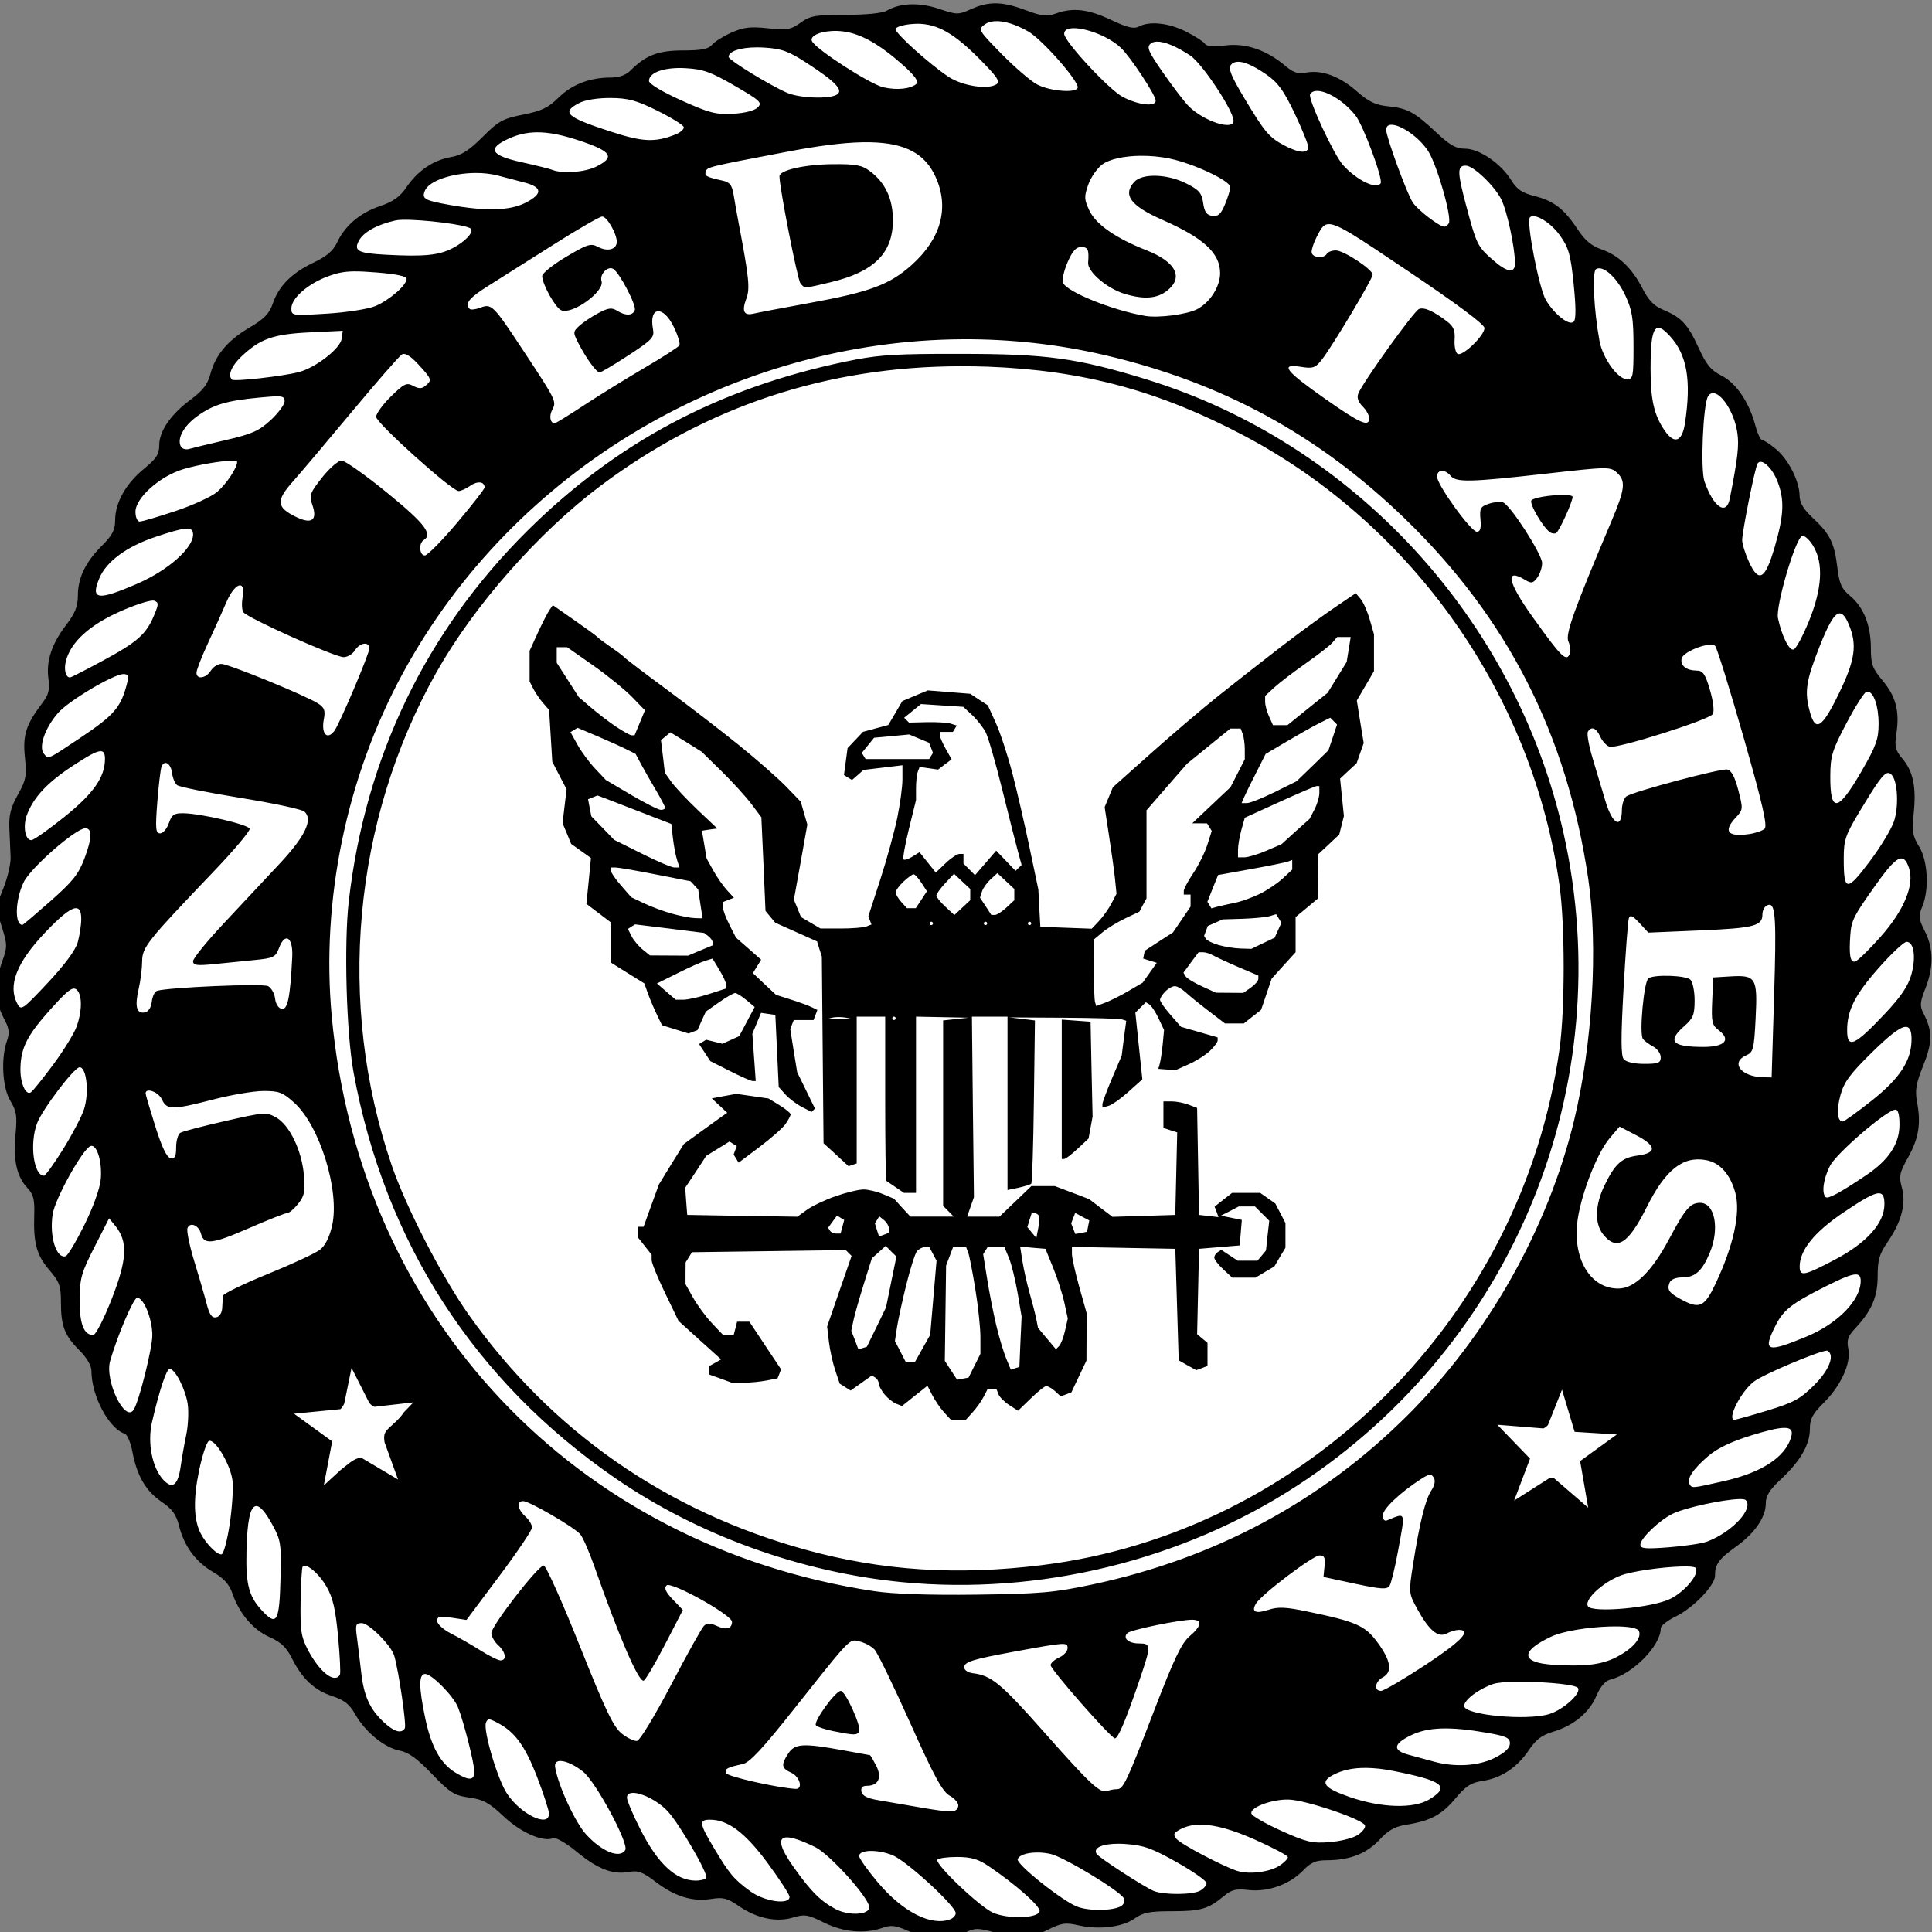
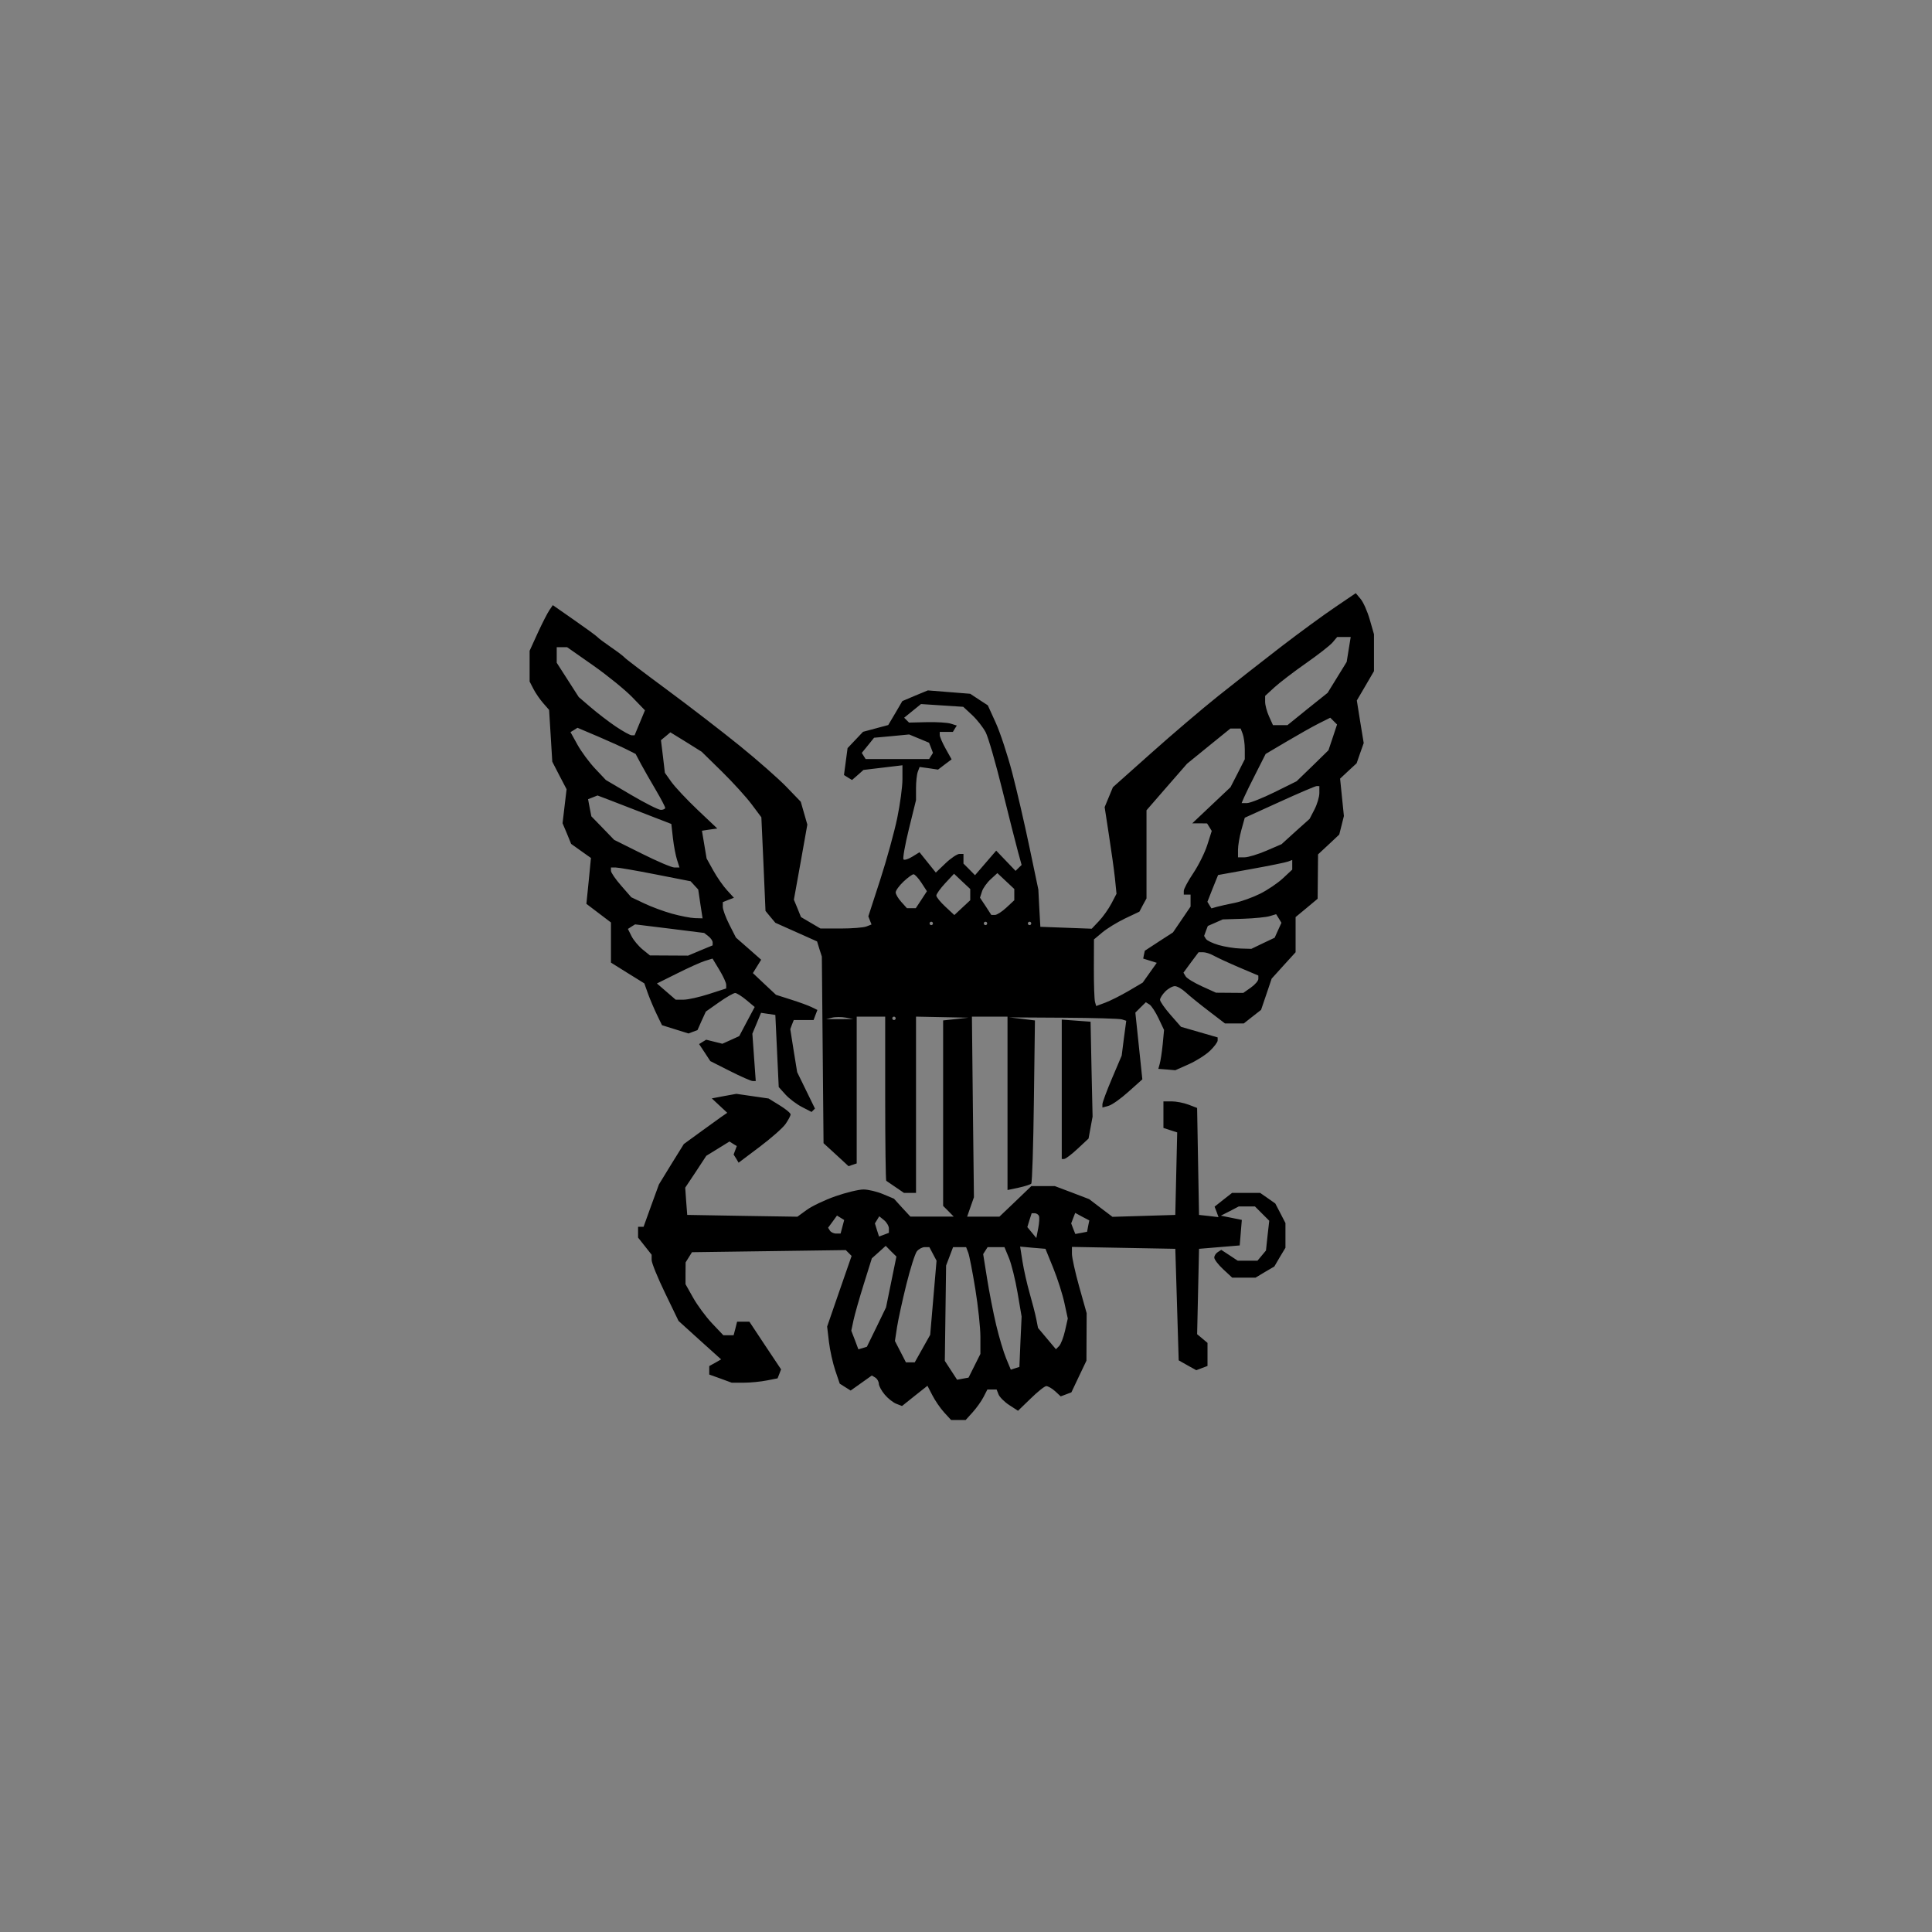
<svg xmlns="http://www.w3.org/2000/svg" version="1.1" baseProfile="full" width="570px" height="570px" viewBox="0 0 570 570">
  <rect x="0" y="0" width="570" height="570" fill="#808080" stroke="none" />
  <g id="USN_Seal">
    <title>United States Navy Seal</title>
    <desc>This is an SVG version of the United States Navy Seal as seen in the NEETS Modules</desc>
-     <circle id="Background" r="281.75" fill="white" transform="translate(284.25, 286.25)" />
    <path id="Inner_Seal" d="m 400,175 -6.125,4.156 c -3.373,2.275 -10.552,7.523 -15.969,11.687 -5.417,4.164 -13.742,10.704 -18.5,14.5 -4.758,3.796 -13.688,11.405 -19.844,16.906 l -11.219,10 -1.219,2.938 -1.219,2.938 1.25,8.156 c 0.692,4.481 1.51,10.235 1.781,12.781 l 0.469,4.625 -1.5,2.875 c -0.827,1.579 -2.467,3.896 -3.656,5.156 l -2.156,2.281 -7.594,-0.281 -7.562,-0.281 -0.312,-5.5 -0.281,-5.5 -2.625,-12.5 c -1.438,-6.875 -3.724,-16.775 -5.094,-22 -1.37,-5.225 -3.551,-11.847 -4.844,-14.688 l -2.344,-5.156 -2.594,-1.687 -2.594,-1.719 -6.25,-0.5 -6.25,-0.5 -3.781,1.562 -3.75,1.594 -2.062,3.531 -2.094,3.531 -3.719,1 -3.719,1 -2.281,2.406 -2.281,2.406 -0.531,3.969 -0.531,3.969 1.188,0.75 1.188,0.719 1.688,-1.469 1.688,-1.5 5.75,-0.688 5.75,-0.687 0,4.125 c 0,2.263 -0.703,7.395 -1.531,11.406 -0.829,4.011 -3.062,12.179 -5,18.156 l -3.531,10.875 0.469,1.219 0.469,1.188 -1.531,0.594 c -0.835,0.321 -4.223,0.594 -7.531,0.594 l -6,0 -2.875,-1.688 -2.875,-1.688 -1.031,-2.562 -1.063,-2.562 2,-11.094 1.969,-11.062 -0.969,-3.375 -0.969,-3.375 -4.25,-4.406 c -2.345,-2.422 -8.525,-7.861 -13.75,-12.094 -5.225,-4.233 -14.9,-11.692 -21.5,-16.563 -6.6,-4.87 -12.225,-9.146 -12.5,-9.5 -0.275,-0.354 -2.075,-1.709 -4,-3.031 -1.925,-1.322 -3.725,-2.67 -4,-3 -0.275,-0.331 -3.367,-2.584 -6.844,-5 l -6.313,-4.406 -1,1.469 c -0.551,0.794 -2.102,3.816 -3.437,6.719 l -2.406,5.281 0,4.531 0,4.531 1.125,2.188 c 0.619,1.201 1.908,3.087 2.875,4.188 l 1.75,2 0.469,7.625 0.469,7.656 2.094,4.063 2.125,4.062 -0.594,5 -0.594,5.031 1.281,3.031 1.25,3.062 2.938,2.094 2.906,2.062 -0.656,6.781 -0.688,6.75 3.625,2.75 3.625,2.75 0,5.937 0,5.906 4.906,3.062 4.937,3.062 1.125,3.156 c 0.634,1.733 1.823,4.497 2.625,6.156 l 1.469,3.031 3.906,1.219 3.906,1.219 1.312,-0.5 1.344,-0.5 1.219,-2.75 1.25,-2.719 3.906,-2.75 c 2.147,-1.512 4.288,-2.737 4.75,-2.719 0.462,0.018 1.93,0.938 3.281,2.063 l 2.469,2.062 -2.281,4.281 -2.281,4.312 -2.469,1.125 -2.5,1.125 -2.375,-0.594 -2.406,-0.594 -1.031,0.625 -1.062,0.656 1.656,2.5 1.656,2.531 5.812,2.938 c 3.198,1.614 6.195,2.938 6.688,2.938 l 0.906,0 -0.5,-6.969 -0.5,-7 1.281,-3.062 1.281,-3.094 2.094,0.312 2.125,0.312 0.5,10.656 0.5,10.625 2,2.219 c 1.099,1.211 3.279,2.847 4.844,3.656 l 2.844,1.469 0.5,-0.5 0.5,-0.5 -2.625,-5.375 -2.625,-5.375 -1.031,-6.344 -1,-6.344 0.5,-1.344 0.531,-1.344 2.906,0 2.938,0 0.562,-1.5 0.563,-1.469 -1.719,-0.844 c -0.942,-0.462 -3.673,-1.456 -6.094,-2.219 l -4.406,-1.406 -3.406,-3.188 -3.406,-3.219 1.219,-1.969 1.219,-1.969 -3.719,-3.281 -3.719,-3.25 -1.938,-3.812 c -1.068,-2.093 -1.938,-4.462 -1.938,-5.25 l 0,-1.406 1.625,-0.656 1.656,-0.625 -2.031,-2.219 c -1.129,-1.223 -2.943,-3.818 -4.031,-5.781 l -2,-3.594 -0.687,-4.094 -0.688,-4.094 2.25,-0.344 2.281,-0.312 -5.812,-5.5 c -3.183,-3.025 -6.65,-6.726 -7.719,-8.219 l -1.937,-2.719 -0.563,-4.812 -0.594,-4.812 1.406,-1.156 1.375,-1.156 4.625,2.844 4.594,2.875 5.938,5.812 c 3.259,3.202 7.223,7.569 8.812,9.688 l 2.875,3.844 0.625,13.812 0.594,13.812 1.438,1.75 1.469,1.75 6.156,2.75 6.156,2.75 0.688,2.25 0.719,2.219 0.25,27.531 0.25,27.531 3.688,3.375 3.687,3.406 1.188,-0.406 1.219,-0.406 0,-21.656 0,-21.656 4.219,0 4.188,0 0,24.125 c 0,13.27 0.153,24.2 0.312,24.312 0.159,0.113 1.39,0.957 2.75,1.875 l 2.469,1.688 1.781,0 1.781,0 0,-26 0,-26 7.75,0.156 7.75,0.156 -3.75,0.406 -3.75,0.406 0,27.344 0,27.375 1.562,1.562 1.562,1.594 -6.375,0 -6.406,0 -2.437,-2.625 -2.406,-2.656 -3.219,-1.344 c -1.77,-0.754 -4.375,-1.375 -5.781,-1.375 -1.406,0 -5.133,0.897 -8.281,2 -3.149,1.103 -6.96,2.921 -8.469,4.031 l -2.75,2 -16.25,-0.25 -16.25,-0.281 -0.312,-4.031 -0.281,-4 3.125,-4.688 3.094,-4.719 3.406,-2.094 3.437,-2.125 1.063,0.687 1.094,0.656 -0.469,1.25 -0.469,1.25 0.75,1.188 0.719,1.219 6.187,-4.656 c 3.392,-2.55 6.834,-5.577 7.656,-6.75 0.822,-1.173 1.5,-2.461 1.5,-2.844 0,-0.383 -1.462,-1.591 -3.25,-2.688 l -3.25,-2 -4.75,-0.687 -4.75,-0.688 -3.625,0.656 -3.625,0.688 2.281,2.125 2.281,2.125 -1.906,1.312 c -1.05,0.731 -3.931,2.819 -6.406,4.625 l -4.5,3.281 -3.688,5.937 -3.656,5.969 -2.281,6.25 -2.25,6.25 -0.812,0 -0.812,0 0,1.594 0,1.594 2,2.531 2,2.531 0,1.562 c 0,0.848 1.78,5.229 3.969,9.75 l 3.969,8.219 6.281,5.688 6.281,5.656 -1.75,1 -1.75,0.969 0,1.25 0,1.25 3.312,1.187 3.312,1.219 3.562,0 c 1.955,0 5.015,-0.303 6.781,-0.656 l 3.188,-0.625 0.531,-1.344 0.5,-1.312 -4.688,-7.031 -4.656,-7.031 -1.812,0 -1.813,0 -0.5,2 -0.531,2 -1.531,0 -1.5,0 -3.344,-3.531 c -1.832,-1.941 -4.325,-5.332 -5.562,-7.531 l -2.25,-4 0,-3.219 0.031,-3.219 0.937,-1.5 0.938,-1.5 22.687,-0.312 22.688,-0.312 0.875,0.875 0.844,0.844 -3.625,10.437 -3.594,10.406 0.531,4.531 c 0.3,2.49 1.151,6.291 1.875,8.437 l 1.312,3.875 1.625,1.031 1.594,1 3.125,-2.219 3.125,-2.219 1.031,0.625 c 0.554,0.342 1.013,1.157 1.031,1.812 0.018,0.655 0.806,2.092 1.75,3.219 0.944,1.127 2.48,2.333 3.406,2.688 l 1.688,0.656 3.75,-3 3.75,-2.969 1.438,2.781 c 0.783,1.539 2.34,3.825 3.469,5.062 l 2.062,2.25 2.156,0 2.156,0 2.031,-2.25 c 1.127,-1.238 2.581,-3.263 3.219,-4.5 l 1.156,-2.25 1.344,0 1.375,0 0.562,1.438 c 0.304,0.793 1.722,2.217 3.156,3.156 l 2.594,1.687 3.75,-3.625 c 2.056,-2.008 4.11,-3.656 4.594,-3.656 0.483,0 1.667,0.662 2.594,1.5 l 1.656,1.531 1.594,-0.594 1.562,-0.594 2.219,-4.688 2.219,-4.656 0.031,-7 0.031,-7 -2.187,-7.781 c -1.198,-4.269 -2.156,-8.642 -2.156,-9.75 l 0,-2.031 15.25,0.281 15.25,0.281 0.5,16.469 0.5,16.437 2.594,1.469 2.594,1.438 1.656,-0.625 1.656,-0.625 0,-3.406 0,-3.406 -1.531,-1.281 -1.531,-1.281 0.281,-12.594 0.281,-12.594 6,-0.5 6,-0.5 0.312,-3.781 0.312,-3.75 -3.094,-0.625 -3.094,-0.625 2.656,-1.344 2.625,-1.375 2.375,0 2.406,0 2.094,2.094 2.125,2.125 -0.5,4.375 -0.469,4.406 -1.25,1.5 -1.25,1.5 -2.906,0 -2.937,0 -2.406,-1.594 -2.438,-1.594 -1.031,0.656 c -0.574,0.355 -1.031,1.081 -1.031,1.625 0,0.544 1.17,2.089 2.625,3.437 l 2.656,2.469 3.437,0 3.469,0 2.75,-1.656 2.781,-1.625 1.625,-2.781 1.656,-2.75 0,-3.656 0,-3.625 -1.5,-2.906 -1.5,-2.875 -2.219,-1.562 -2.25,-1.562 -4.125,0 -4.156,0 -2.594,2.031 -2.563,2.031 0.594,1.531 0.562,1.562 -2.875,-0.344 -2.875,-0.312 -0.281,-15.781 -0.281,-15.781 -2.531,-0.969 c -1.397,-0.531 -3.63,-0.969 -4.969,-0.969 l -2.438,0 0,3.938 0,3.906 2.031,0.656 2.031,0.656 -0.281,12.156 -0.281,12.188 -9.281,0.281 -9.25,0.281 -3.437,-2.594 -3.438,-2.625 -5.062,-1.938 -5.063,-1.906 -3.469,0 -3.469,0 -4.688,4.5 -4.719,4.5 -4.75,0 -4.781,0 1,-2.875 1,-2.844 -0.312,-26.656 -0.281,-26.625 5.25,0 5.25,0 0,25.562 0,25.594 3.25,-0.687 c 1.788,-0.383 3.475,-0.932 3.75,-1.188 0.275,-0.255 0.616,-11.192 0.781,-24.312 l 0.312,-23.844 -3.812,-0.469 -3.781,-0.437 16,0.094 c 8.8,0.051 16.552,0.274 17.25,0.5 l 1.281,0.406 -0.688,5.125 -0.656,5.156 -2.844,6.688 c -1.564,3.682 -2.844,7.128 -2.844,7.656 l 0,0.969 1.812,-0.5 c 1.003,-0.262 3.639,-2.132 5.875,-4.156 l 4.094,-3.656 -1.031,-9.844 -1.031,-9.844 1.531,-1.531 1.562,-1.531 1.062,0.656 c 0.588,0.363 1.791,2.205 2.688,4.094 l 1.625,3.438 -0.406,4.281 c -0.234,2.351 -0.64,4.916 -0.875,5.719 l -0.406,1.469 2.5,0.188 2.5,0.219 4,-1.781 c 2.2,-0.979 5.013,-2.779 6.25,-3.969 1.238,-1.19 2.25,-2.542 2.25,-3.031 l 0,-0.906 -5.406,-1.562 -5.406,-1.562 -3.094,-3.531 c -1.708,-1.946 -3.094,-3.946 -3.094,-4.438 0,-0.492 0.698,-1.604 1.562,-2.469 0.864,-0.864 2.131,-1.562 2.812,-1.562 0.682,0 2.121,0.821 3.219,1.844 1.098,1.023 4.158,3.498 6.781,5.5 l 4.781,3.656 2.781,0 2.781,0 2.531,-2 2.562,-2 1.562,-4.594 1.562,-4.625 3.531,-3.906 3.531,-3.875 0,-5.188 0,-5.188 3.25,-2.688 3.25,-2.719 0.062,-6.531 0.062,-6.562 3.125,-2.906 3.125,-2.938 0.688,-2.719 0.688,-2.75 -0.562,-5.5 -0.562,-5.531 2.438,-2.281 2.438,-2.25 1.031,-2.969 1.062,-3 -1.031,-6.281 -1,-6.281 2.531,-4.313 2.531,-4.344 0,-5.438 0,-5.438 -1.25,-4.344 c -0.684,-2.395 -1.893,-5.123 -2.688,-6.063 l -1.438,-1.719 z m -5.5,12.938 2,0 2,0 -0.594,3.656 -0.594,3.688 -2.812,4.562 -2.812,4.563 -5.938,4.75 -5.906,4.781 -2.125,0 -2.156,0 -1.156,-2.562 c -0.638,-1.401 -1.156,-3.341 -1.156,-4.312 l 0,-1.75 2.75,-2.531 c 1.512,-1.383 5.677,-4.574 9.281,-7.094 3.604,-2.52 7.149,-5.282 7.875,-6.156 l 1.344,-1.594 z m -230.25,3 1.531,0 1.531,0 7.719,5.406 c 4.245,2.985 9.424,7.204 11.5,9.344 l 3.75,3.875 -1.531,3.688 -1.531,3.688 -0.844,0 c -0.466,0 -2.611,-1.179 -4.75,-2.625 -2.139,-1.446 -5.45,-3.999 -7.375,-5.656 l -3.5,-3 -3.25,-5.063 -3.25,-5.062 0,-2.313 0,-2.281 z m 107.469,16.781 6.219,0.406 6.25,0.406 2.625,2.437 c 1.445,1.35 3.249,3.651 4,5.094 0.751,1.443 2.952,9.093 4.906,17 1.954,7.907 4.04,16.12 4.625,18.25 l 1.063,3.875 -0.906,0.875 -0.875,0.875 -2.844,-2.969 -2.875,-3 -3.125,3.625 -3.125,3.625 -1.688,-1.719 -1.719,-1.719 0,-1.438 0,-1.406 -1.188,0 c -0.657,0 -2.506,1.238 -4.094,2.75 l -2.875,2.75 -2.406,-3 -2.406,-3 -2.125,1.312 c -1.161,0.725 -2.321,1.085 -2.594,0.812 -0.273,-0.272 0.443,-4.324 1.594,-9 l 2.094,-8.5 0,-3.469 c 0,-1.92 0.235,-4.135 0.531,-4.906 l 0.531,-1.406 2.719,0.375 2.719,0.406 2,-1.531 2,-1.5 -1.75,-3.125 c -0.963,-1.722 -1.75,-3.557 -1.75,-4.063 l 0,-0.906 1.938,0 1.938,0 0.562,-0.938 0.594,-0.938 -1.781,-0.562 c -0.971,-0.308 -4.124,-0.503 -7.031,-0.438 l -5.281,0.125 -0.719,-0.719 -0.719,-0.719 2.469,-2 2.5,-2.031 z m 120.75,4.031 1,1 1,1 -1.25,3.781 -1.281,3.812 -4.688,4.594 -4.719,4.562 -6.5,3.219 c -3.588,1.766 -7.248,3.219 -8.125,3.219 l -1.594,0 0.75,-1.75 c 0.411,-0.963 2.018,-4.224 3.562,-7.25 l 2.781,-5.5 6.187,-3.656 c 3.39,-2.006 7.649,-4.417 9.5,-5.344 l 3.375,-1.688 z m -222.094,2.969 6.188,2.625 c 3.397,1.45 7.246,3.206 8.562,3.875 l 2.406,1.219 1.594,3 c 0.884,1.651 2.862,5.084 4.375,7.656 1.512,2.572 2.75,4.936 2.75,5.25 0,0.315 -0.582,0.594 -1.281,0.594 -0.699,0 -4.636,-1.984 -8.75,-4.406 l -7.469,-4.406 -3.156,-3.344 c -1.737,-1.84 -4.088,-5.02 -5.219,-7.063 l -2.062,-3.719 1.031,-0.625 1.031,-0.656 z m 192.625,0.219 1.5,0 1.531,0 0.594,1.562 c 0.334,0.87 0.625,2.936 0.625,4.562 l 0,2.938 -2.094,4.125 -2.125,4.125 -5.625,5.312 -5.656,5.344 2.188,0 2.188,0.031 0.688,1.094 0.688,1.125 -1.312,4.125 c -0.724,2.279 -2.58,6.013 -4.125,8.312 -1.545,2.299 -2.812,4.662 -2.812,5.25 l 0,1.094 1,0 1,0 0,1.75 0,1.781 -2.594,3.813 -2.594,3.812 -4.156,2.688 -4.156,2.719 -0.25,1.156 -0.219,1.156 2,0.625 2,0.625 -2.094,2.938 -2.062,2.906 -4.188,2.469 c -2.302,1.343 -5.378,2.885 -6.844,3.438 l -2.687,1 -0.344,-1.188 c -0.197,-0.656 -0.356,-5.093 -0.344,-9.844 l 0.031,-8.625 2.5,-2.094 c 1.375,-1.144 4.374,-2.984 6.688,-4.094 l 4.219,-2 1.031,-1.969 1.062,-1.938 0,-13 0,-13 5.969,-6.875 6,-6.875 6.375,-5.188 6.406,-5.188 z m -94.781,1.75 2.938,1.219 2.937,1.219 0.594,1.5 0.562,1.5 -0.562,0.906 -0.562,0.906 -9.375,0 -9.375,0 -0.562,-0.906 -0.562,-0.906 1.812,-2.219 1.812,-2.25 5.156,-0.469 5.187,-0.5 z m 120.281,15.219 0.75,0.031 0,2.031 c 0,1.127 -0.648,3.317 -1.438,4.844 l -1.438,2.781 -4.156,3.719 -4.125,3.75 -4.5,1.938 c -2.476,1.062 -5.383,1.938 -6.437,1.938 l -1.906,0 0,-2.25 c 0,-1.238 0.452,-3.871 1,-5.844 l 1,-3.594 10.25,-4.656 c 5.636,-2.571 10.588,-4.697 11,-4.687 z m -212.219,2.781 3.219,1.219 c 1.778,0.668 4.15,1.59 5.25,2.031 1.1,0.441 4.546,1.772 7.656,2.969 l 5.656,2.187 0.469,4.156 c 0.26,2.295 0.813,5.2 1.219,6.438 l 0.719,2.25 -1.5,0 c -0.825,0 -5.148,-1.853 -9.625,-4.094 l -8.156,-4.062 -3.344,-3.469 -3.375,-3.469 -0.5,-2.531 -0.469,-2.531 1.375,-0.531 1.406,-0.562 z m 204.969,19.031 0,1.406 0,1.438 -2.75,2.562 c -1.512,1.417 -4.55,3.469 -6.75,4.562 -2.2,1.093 -5.575,2.304 -7.5,2.688 -1.925,0.383 -4.271,0.9 -5.188,1.156 l -1.656,0.469 -0.594,-0.969 -0.594,-0.969 1.563,-3.969 1.594,-3.937 9.688,-1.75 c 5.326,-0.956 10.25,-1.958 10.938,-2.219 l 1.25,-0.469 z m -201,2.219 1.406,0 c 0.785,0 6.073,0.912 11.75,2.031 l 10.344,2.031 1.125,1.219 1.125,1.219 0.625,4.25 0.656,4.25 -2.281,-0.062 c -1.244,-0.037 -4.275,-0.631 -6.75,-1.312 -2.475,-0.681 -6.191,-2.07 -8.25,-3.062 l -3.75,-1.781 -3,-3.437 c -1.653,-1.883 -3,-3.844 -3,-4.375 l 0,-0.969 z m 114,1.656 2.5,2.344 2.5,2.344 0,1.656 0,1.656 -2.312,2.156 c -1.273,1.196 -2.817,2.188 -3.406,2.188 l -1.063,0 -1.656,-2.562 -1.688,-2.531 0.594,-1.844 c 0.318,-1.002 1.471,-2.606 2.563,-3.594 l 1.969,-1.813 z m -12.781,0.188 2.375,2.25 2.406,2.25 0,1.656 0,1.656 -2.344,2.188 -2.344,2.187 -2.656,-2.469 c -1.466,-1.359 -2.656,-2.837 -2.656,-3.281 0,-0.444 1.159,-2.078 2.594,-3.625 l 2.625,-2.812 z m -11.937,0.156 c 0.364,0 1.411,1.125 2.312,2.5 l 1.625,2.5 -1.625,2.5 -1.656,2.5 -1.312,0 -1.312,0 -1.656,-1.844 c -0.91,-1.006 -1.656,-2.264 -1.656,-2.812 0,-0.548 1.04,-1.992 2.312,-3.188 1.273,-1.196 2.604,-2.156 2.969,-2.156 z m 106.969,11.781 0.781,1.25 0.781,1.281 -1,2.188 -1,2.219 -3.438,1.625 -3.438,1.656 -3.219,-0.094 c -1.769,-0.05 -4.677,-0.522 -6.437,-1.031 -1.76,-0.509 -3.446,-1.321 -3.75,-1.812 l -0.531,-0.875 0.531,-1.469 0.562,-1.469 2.219,-0.969 2.188,-0.969 6,-0.188 c 3.3,-0.109 6.844,-0.468 7.875,-0.781 l 1.875,-0.563 z m -101.75,2.219 c 0.275,0 0.5,0.225 0.5,0.5 0,0.275 -0.225,0.5 -0.5,0.5 -0.275,0 -0.5,-0.225 -0.5,-0.5 0,-0.275 0.225,-0.5 0.5,-0.5 z m 16,0 c 0.275,0 0.5,0.225 0.5,0.5 0,0.275 -0.225,0.5 -0.5,0.5 -0.275,0 -0.5,-0.225 -0.5,-0.5 0,-0.275 0.225,-0.5 0.5,-0.5 z m 13,0 c 0.275,0 0.5,0.225 0.5,0.5 0,0.275 -0.225,0.5 -0.5,0.5 -0.275,0 -0.5,-0.225 -0.5,-0.5 0,-0.275 0.225,-0.5 0.5,-0.5 z m -116.375,0.781 10.188,1.25 10.188,1.281 1.25,0.969 c 0.688,0.533 1.25,1.337 1.25,1.813 l 0,0.875 -3.625,1.5 -3.625,1.531 -5.625,-0.031 -5.625,-0.031 -2.125,-1.719 c -1.173,-0.95 -2.665,-2.702 -3.281,-3.906 l -1.094,-2.188 1.062,-0.688 1.062,-0.656 z m 166.25,8.219 1.312,0 c 0.729,0 2.107,0.426 3.062,0.969 0.955,0.542 4.338,2.116 7.5,3.469 l 5.75,2.438 0,1 c 0,0.549 -0.996,1.706 -2.219,2.562 l -2.219,1.562 -4.031,-0.031 -4.031,-0.031 -4.125,-1.875 c -2.27,-1.031 -4.444,-2.342 -4.812,-2.938 l -0.656,-1.094 2.219,-3.031 2.25,-3 z m -143.406,1.875 2,3.312 c 1.11,1.821 2.031,3.802 2.031,4.406 l 0,1.094 -5.125,1.656 c -2.813,0.908 -6.156,1.656 -7.438,1.656 l -2.344,0 -2.75,-2.375 -2.781,-2.406 5.969,-2.969 c 3.278,-1.645 6.962,-3.308 8.187,-3.688 l 2.25,-0.688 z m 53.531,17.125 c 0.275,0 0.5,0.225 0.5,0.5 0,0.275 -0.225,0.5 -0.5,0.5 -0.275,0 -0.5,-0.225 -0.5,-0.5 0,-0.275 0.225,-0.5 0.5,-0.5 z m -16.375,0.125 c 0.725,0 1.472,0.037 2.094,0.156 l 2.281,0.438 -4,0.031 -4,0 1.719,-0.438 c 0.478,-0.125 1.181,-0.184 1.906,-0.188 z m 65.875,0.75 0,20.562 0,20.562 0.75,0 0,-0.031 c 0.412,0 2.174,-1.347 3.938,-3 l 3.219,-3 0.594,-3.25 0.594,-3.219 -0.312,-14 -0.281,-14 -4.25,-0.312 -4.25,-0.312 z m 3.969,57.031 2.063,1.125 2.094,1.094 -0.344,1.688 -0.313,1.656 -1.75,0.344 -1.719,0.312 -0.625,-1.562 -0.594,-1.562 0.594,-1.562 0.594,-1.531 z m -12.844,0.094 0.875,0 c 0.48,0 1.041,0.338 1.25,0.75 0.209,0.412 0.127,2.058 -0.188,3.656 l -0.562,2.906 -1.344,-1.625 -1.313,-1.594 0.625,-2.063 0.656,-2.031 z m -57.438,0.688 1.062,0.656 1.062,0.656 -0.531,2 -0.531,2 -1.312,0 c -0.728,0 -1.554,-0.406 -1.844,-0.875 l -0.531,-0.844 1.312,-1.781 1.312,-1.812 z m 12.469,0.219 1.437,1.156 c 0.776,0.644 1.406,1.739 1.406,2.438 l 0,1.281 -1.469,0.563 -1.438,0.531 -0.625,-1.938 -0.594,-1.938 0.656,-1.062 0.625,-1.031 z m 1.906,8.719 1.562,1.594 1.594,1.562 -1.531,7.5 -1.531,7.5 -2.813,5.813 -2.844,5.812 -1.25,0.375 -1.25,0.375 -1.031,-2.75 -1.062,-2.75 0.656,-3.094 c 0.361,-1.692 1.724,-6.483 3.031,-10.656 l 2.375,-7.594 2.063,-1.844 2.031,-1.844 z m 39.656,0.219 3.719,0.344 3.75,0.312 2.312,5.688 c 1.269,3.129 2.742,7.753 3.281,10.281 l 1,4.594 -0.813,3.594 c -0.445,1.972 -1.234,4.015 -1.75,4.531 l -0.937,0.938 -2.656,-3.156 -2.625,-3.125 -0.531,-2.688 c -0.294,-1.47 -1.186,-4.906 -1.969,-7.656 -0.783,-2.75 -1.72,-6.937 -2.094,-9.312 l -0.688,-4.344 z m -28.125,0.156 1.344,0 1.062,2 1.062,2 -0.938,10.938 -0.938,10.938 -2.281,4.062 -2.281,4.062 -1.281,0 -1.312,0 -1.625,-3.156 -1.625,-3.156 0.625,-4.094 c 0.349,-2.255 1.589,-7.919 2.75,-12.594 1.161,-4.675 2.554,-9.062 3.094,-9.75 0.54,-0.688 1.605,-1.25 2.344,-1.25 z m 8.344,0 1.938,0 1.906,0 0.625,1.625 c 0.342,0.892 1.28,5.73 2.094,10.75 0.814,5.02 1.499,11.375 1.5,14.125 l 0,5 -1.75,3.5 -1.75,3.5 -1.688,0.312 -1.688,0.312 -1.812,-2.781 -1.812,-2.781 0.188,-14.062 0.188,-14.062 1.031,-2.719 1.031,-2.719 z m 10.188,0 2.469,0 2.5,0 1.344,3.25 c 0.734,1.788 1.873,6.4 2.531,10.25 l 1.188,7 -0.344,7.406 -0.312,7.438 -1.281,0.406 -1.25,0.406 -1.375,-3.312 c -0.762,-1.836 -2.089,-6.269 -2.937,-9.844 -0.849,-3.575 -2.06,-9.753 -2.688,-13.719 l -1.156,-7.219 0.656,-1.031 0.656,-1.031 z" fill="black" />
-     <path id="Outer_Seal" d="m 293,1 c -2.154,0.092 -4.213,0.66 -6.5,1.688 -3.798,1.706 -4.162,1.696 -9.5,-0.094 -5.819,-1.95 -11.402,-1.733 -15.406,0.562 -1.282,0.735 -6.094,1.219 -12.125,1.219 -8.868,0 -10.387,0.248 -13.281,2.313 -2.912,2.077 -3.952,2.264 -9.625,1.656 -5.159,-0.552 -7.168,-0.324 -10.719,1.25 -2.407,1.067 -4.995,2.679 -5.75,3.594 -1.045,1.265 -3.075,1.687 -8.5,1.687 -7.384,0 -11.032,1.376 -15.594,5.938 -1.323,1.322 -3.347,2.062 -5.781,2.062 -6.239,0.01 -11.415,1.994 -15.406,5.906 -3.074,3.013 -5.036,3.951 -10.469,5.031 -5.996,1.192 -7.262,1.887 -11.969,6.594 -3.993,3.993 -6.232,5.417 -9.312,5.938 -5.178,0.875 -9.83,4.023 -13.125,8.875 -1.957,2.882 -3.893,4.256 -7.844,5.594 -5.904,1.999 -10.268,5.717 -12.656,10.75 -1.165,2.455 -3.087,4.098 -6.906,5.906 -6.435,3.047 -10.278,6.893 -12.031,12.031 -1.041,3.051 -2.506,4.568 -6.906,7.156 -6.422,3.776 -10.009,8.031 -11.531,13.719 -0.803,2.999 -2.23,4.876 -5.781,7.5 -5.896,4.356 -9.312,9.317 -9.312,13.531 0,2.62 -0.864,3.933 -4.531,6.938 -5.311,4.352 -8.469,9.977 -8.469,15.094 0,2.916 -0.805,4.461 -3.906,7.562 -4.878,4.878 -7.094,9.498 -7.094,14.75 0,3.114 -0.812,5.164 -3.406,8.563 -4.314,5.651 -5.985,10.663 -5.281,15.906 0.443,3.3 0.082,4.714 -1.75,7.125 -4.873,6.413 -5.86,9.495 -5.187,16.062 0.564,5.505 0.359,6.699 -2.062,11.031 -2.088,3.736 -2.687,5.995 -2.531,9.875 0.111,2.774 0.294,6.638 0.375,8.562 0.081,1.925 -0.88,6.032 -2.125,9.156 -2.24,5.62 -2.262,5.742 -0.5,11.344 1.676,5.33 1.698,5.956 0.125,10.344 -2.235,6.235 -2.092,11.871 0.406,16.531 1.699,3.171 1.874,4.367 1,6.875 -1.816,5.209 -1.324,13.823 1.031,17.688 1.797,2.948 2.037,4.411 1.5,10 -0.715,7.449 0.376,12.329 3.531,15.687 1.765,1.879 2.149,3.391 2,7.938 -0.272,8.331 0.696,11.873 4.469,16.281 2.978,3.479 3.406,4.661 3.406,9.5 0,6.995 1.074,9.793 5.469,14.188 2.167,2.167 3.531,4.509 3.531,6.062 0,7.353 5.135,17.012 9.844,18.531 0.736,0.237 1.744,2.635 2.25,5.344 1.317,7.051 3.991,11.615 8.625,14.75 3.12,2.111 4.286,3.731 5.125,7.062 1.522,6.045 4.92,10.651 10.062,13.656 3.25,1.899 4.753,3.589 5.75,6.469 2.026,5.851 6.09,10.592 10.969,12.75 3.248,1.437 4.901,2.997 6.469,6.125 3.066,6.119 6.591,9.464 11.875,11.219 3.649,1.212 5.175,2.389 6.906,5.469 2.885,5.133 8.664,9.839 13.094,10.656 2.571,0.475 5.156,2.35 9.531,6.906 5.344,5.564 6.547,6.313 11,6.938 4.13,0.58 5.873,1.543 10.094,5.531 5.035,4.757 11.55,7.649 14.625,6.469 0.825,-0.317 3.809,1.405 7,4.031 6.183,5.091 10.654,6.804 15.438,5.906 2.63,-0.493 4.019,0.032 7.906,3 5.617,4.289 10.831,5.856 16.375,4.969 3.425,-0.548 4.697,-0.227 8,2.063 5.267,3.65 11.111,4.912 16.031,3.437 3.451,-1.034 4.386,-0.893 9.125,1.469 5.705,2.843 12.049,3.428 17.312,1.562 2.526,-0.895 3.892,-0.722 7.594,0.938 5.531,2.48 12.081,2.688 16.625,0.531 3.161,-1.5 3.872,-1.5 9.219,0 7.685,2.156 9.48,2.038 15.156,-0.812 4.191,-2.105 5.372,-2.275 9.156,-1.406 6.048,1.389 13.038,0.554 16.625,-2 2.511,-1.788 4.429,-2.156 11.188,-2.156 8.37,0 10.547,-0.647 15.219,-4.531 2.198,-1.827 3.512,-2.14 7.25,-1.719 5.701,0.642 12.138,-1.685 16.062,-5.781 2.25,-2.349 3.738,-3 6.938,-3 6.765,-0.01 11.736,-1.926 15.531,-6 2.689,-2.887 4.611,-3.962 8.031,-4.5 7.066,-1.112 10.402,-2.916 14.469,-7.781 3.071,-3.674 4.602,-4.633 8.094,-5.156 5.441,-0.816 10.122,-3.987 13.594,-9.156 2.024,-3.014 3.832,-4.367 7.031,-5.312 6.052,-1.789 10.685,-5.599 12.812,-10.563 1.206,-2.814 2.593,-4.452 4.156,-4.844 6.655,-1.67 14.844,-10.008 14.844,-15.125 0,-0.757 1.998,-2.319 4.438,-3.5 5.11,-2.474 11.563,-9.161 11.563,-11.969 0,-3.416 1.114,-4.962 6.125,-8.563 5.662,-4.068 8.87,-8.724 8.875,-12.906 0,-2.148 1.158,-3.978 4.406,-7 5.767,-5.364 8.589,-10.239 8.594,-14.812 0,-3.007 0.76,-4.48 4.031,-7.719 5.134,-5.083 8.168,-11.723 7.312,-16 -0.507,-2.537 -0.124,-3.715 1.906,-5.875 4.955,-5.274 6.746,-9.377 6.75,-15.531 0,-4.779 0.5,-6.549 2.875,-10 4.137,-6.013 5.579,-11.395 4.281,-16.094 -0.937,-3.393 -0.749,-4.344 1.812,-8.938 3.161,-5.668 3.859,-9.961 2.656,-16.344 -0.65,-3.449 -0.32,-5.436 1.844,-10.844 2.747,-6.866 2.743,-10.123 0,-15.438 -1.083,-2.098 -0.982,-3.205 0.625,-7.281 2.462,-6.246 2.395,-11.813 -0.188,-16.875 -1.835,-3.596 -1.904,-4.443 -0.75,-7.219 2.111,-5.077 1.652,-13.559 -0.938,-17.75 -1.913,-3.094 -2.134,-4.491 -1.594,-9.656 0.817,-7.82 -0.125,-12.443 -3.25,-16.156 -2.195,-2.609 -2.433,-3.602 -1.844,-7.531 0.982,-6.545 -0.133,-10.89 -4.062,-15.594 -3.019,-3.614 -3.469,-4.823 -3.469,-9.563 0,-6.748 -2.135,-12.12 -6.125,-15.437 -2.549,-2.12 -3.18,-3.535 -3.781,-8.5 -0.87,-7.176 -2.189,-9.81 -7.25,-14.531 -2.741,-2.557 -3.86,-4.436 -3.875,-6.5 -0.032,-4.259 -3.226,-10.622 -6.906,-13.719 -1.77,-1.49 -3.607,-2.688 -4.094,-2.688 -0.487,0 -1.415,-1.912 -2.031,-4.25 -1.821,-6.909 -5.638,-12.556 -10,-14.781 -3.173,-1.619 -4.495,-3.252 -6.781,-8.25 -3.183,-6.959 -5.046,-8.935 -10.438,-11.188 -2.717,-1.135 -4.349,-2.831 -6.125,-6.312 -3.064,-6.004 -7.065,-9.805 -12.125,-11.531 -2.872,-0.98 -4.841,-2.648 -7.062,-6 -3.966,-5.985 -7.009,-8.305 -12.75,-9.75 -3.605,-0.908 -5.115,-1.961 -6.781,-4.656 -3.048,-4.932 -9.431,-9.281 -13.594,-9.281 -2.701,0 -4.483,-1.024 -8.594,-4.875 -6.381,-5.978 -8.426,-7.064 -14.281,-7.656 -3.571,-0.361 -5.626,-1.361 -9.156,-4.469 -4.977,-4.381 -10.355,-6.354 -14.938,-5.437 -2.271,0.454 -3.678,0.01 -6.062,-2 -5.593,-4.706 -11.685,-6.781 -17.688,-6.031 -3.53,0.441 -5.574,0.272 -6.031,-0.469 -0.381,-0.616 -2.87,-2.229 -5.562,-3.594 -5.101,-2.585 -10.788,-3.202 -13.969,-1.5 -1.412,0.756 -3.377,0.307 -8.188,-1.969 -6.734,-3.185 -11.222,-3.716 -16.312,-1.875 -2.631,0.951 -4.098,0.788 -8.875,-1 -3.883,-1.453 -6.825,-2.119 -9.594,-2 z m 0.5,5.25 c 2.667,-0.165 6.209,0.908 9.969,3.094 3.952,2.297 14.5,14.233 14.5,16.406 0,1.803 -8.138,1.232 -12,-0.844 -1.925,-1.035 -6.65,-5.109 -10.5,-9.031 -6.764,-6.891 -6.932,-7.177 -5,-8.625 0.79,-0.592 1.819,-0.925 3.031,-1 z m -22.938,0.75 c 5.959,-0.021 10.957,2.853 18.406,10.375 5.283,5.336 6.219,6.727 5,7.5 -2.614,1.658 -10.17,0.449 -14.219,-2.281 -5.903,-3.981 -15.878,-13.009 -15.531,-14.062 0.213,-0.648 2.519,-1.3 5.125,-1.469 0.407,-0.026 0.822,-0.062 1.219,-0.063 z m 46.219,1.313 c 3.743,-0.02 10.298,2.391 13.906,5.781 2.78,2.612 10.281,13.982 10.281,15.594 0,1.892 -5.135,1.316 -9.719,-1.094 -4.062,-2.136 -17.281,-16.383 -17.281,-18.625 0,-1.138 1.111,-1.647 2.812,-1.656 z m -69.781,0.812 c 0.619,0.019 1.247,0.072 1.875,0.156 5.186,0.693 10.658,3.789 17.594,9.969 3.262,2.906 4.652,4.786 4,5.406 -1.644,1.563 -5.759,2.028 -9.844,1.094 -3.982,-0.91 -20.185,-11.402 -21.094,-13.656 -0.685,-1.698 3.132,-3.099 7.469,-2.969 z m 94.25,3.156 c 2.237,-0.082 5.726,1.329 9.906,4.094 3.517,2.326 12.737,16.216 12.781,19.25 0.044,3.025 -8.797,0.154 -13.219,-4.281 -1.25,-1.254 -4.624,-5.656 -7.5,-9.781 -4.453,-6.387 -4.992,-7.657 -3.75,-8.688 0.445,-0.369 1.036,-0.567 1.781,-0.594 z m -117.938,1.688 c 0.691,-4e-4 1.386,0.015 2.125,0.062 5.27,0.335 7.22,1.053 12.75,4.656 8.407,5.477 10.735,7.943 8.719,9.219 -2.19,1.385 -11.017,1.065 -14.688,-0.531 -5.19,-2.256 -17.25,-9.665 -17.25,-10.594 0,-1.68 3.508,-2.809 8.344,-2.812 z m 141.875,4.25 c 1.887,-0.062 4.669,1.169 8.375,3.719 3.437,2.365 5.155,4.692 8.375,11.469 2.22,4.673 4.031,9.154 4.031,9.969 0,1.98 -2.728,1.822 -7,-0.437 -4.551,-2.408 -5.817,-3.918 -11.875,-14.031 -3.943,-6.583 -4.793,-8.744 -3.906,-9.812 0.473,-0.57 1.142,-0.847 2,-0.875 z m -165.031,1.844 c 0.736,-0.013 1.516,0.018 2.312,0.062 5.015,0.287 7.35,1.149 14.312,5.188 7.524,4.364 8.181,4.975 6.781,6.375 -0.945,0.944 -3.791,1.682 -7.312,1.875 -5.035,0.276 -7.007,-0.241 -15.281,-3.969 -5.63,-2.536 -9.5,-4.864 -9.5,-5.719 0,-2.214 3.533,-3.72 8.688,-3.812 z m 188.562,6.75 c 2.974,0.081 7.905,3.069 11.219,7.281 2.266,2.881 8.156,18.756 7.406,19.969 -1.197,1.936 -6.939,-0.814 -11.062,-5.313 -2.709,-2.956 -10.512,-19.736 -9.75,-20.969 0.422,-0.683 1.196,-0.996 2.188,-0.969 z m -208.562,2.094 c 5.2,0.038 7.616,0.692 13.781,3.75 4.108,2.037 7.606,4.2 7.781,4.812 0.175,0.612 -0.935,1.616 -2.469,2.219 -6.076,2.389 -9.615,2.219 -19.281,-0.938 -12.957,-4.231 -14.43,-5.599 -9.062,-8.375 1.768,-0.914 5.474,-1.496 9.25,-1.469 z m 230.219,7.906 c 2.591,-0.16 8.102,3.365 10.969,7.75 2.611,3.994 7.102,19.711 6.094,21.344 -0.325,0.526 -0.923,0.969 -1.312,0.969 -1.469,0 -7.904,-4.954 -9.344,-7.187 -1.772,-2.749 -7.812,-19.286 -7.812,-21.375 0,-0.979 0.543,-1.447 1.406,-1.5 z m -252.188,2.219 c 3.715,-0.067 7.934,0.81 13.281,2.625 8.992,3.052 9.996,4.723 4.5,7.469 -3.398,1.698 -9.953,2.201 -13,1 -0.825,-0.325 -4.876,-1.346 -9,-2.25 -9.241,-2.026 -10.363,-4.042 -3.844,-7 2.57,-1.166 5.173,-1.792 8.062,-1.844 z m 96.125,2.938 c 0.848,-0.018 1.677,-0.016 2.469,0 10.556,0.217 16.203,3.507 19.25,10.219 4.105,9.042 1.643,18.164 -6.969,25.906 -6.543,5.883 -12.375,8.048 -30.312,11.312 -7.856,1.43 -15.26,2.845 -16.438,3.125 -2.858,0.678 -3.516,-0.721 -2.125,-4.406 1.133,-3.001 0.798,-6.201 -2.25,-22.25 -0.47,-2.475 -1.137,-6.192 -1.469,-8.25 -0.49,-3.037 -1.116,-3.864 -3.312,-4.344 -4.697,-1.027 -5.358,-1.395 -4.938,-2.656 0.456,-1.368 0.565,-1.381 23.75,-5.812 9.08,-1.736 16.408,-2.714 22.344,-2.844 z m 82.062,4 c 2.857,-0.039 5.879,0.223 8.719,0.812 7.021,1.457 17.875,6.558 17.875,8.406 0,0.781 -0.715,3.097 -1.562,5.125 -1.206,2.887 -2.019,3.621 -3.75,3.375 -1.678,-0.239 -2.308,-1.155 -2.688,-3.813 -0.42,-2.942 -1.218,-3.859 -4.969,-5.75 -5.622,-2.835 -13.007,-3.054 -15.375,-0.437 -3.461,3.824 -1.049,7.055 8.344,11.187 12.194,5.366 17,9.818 17,15.719 0,4.018 -3.018,8.697 -6.844,10.656 -2.978,1.525 -11.315,2.608 -15.156,1.969 -9.604,-1.597 -23.334,-7.131 -24.375,-9.844 -0.316,-0.822 0.313,-3.522 1.375,-6 1.385,-3.232 2.508,-4.5 3.969,-4.5 2.055,0 2.397,0.745 2.094,4.625 -0.21,2.691 5.622,7.654 10.844,9.219 5.626,1.686 9.478,1.391 12.438,-0.938 4.977,-3.915 2.653,-8.51 -6.062,-11.938 -9.043,-3.556 -14.894,-7.61 -16.844,-11.719 -1.55,-3.265 -1.588,-4.107 -0.344,-7.625 0.768,-2.172 2.62,-4.855 4.125,-5.969 2.134,-1.58 6.427,-2.497 11.188,-2.562 z m -90.75,2.469 c -8.261,0.08 -15.656,1.771 -15.656,3.562 0,3.372 5.323,30.552 6.188,31.594 1.294,1.56 0.921,1.557 8.719,-0.281 12.949,-3.053 18.562,-8.577 18.562,-18.344 0,-6.327 -2.253,-11.105 -6.812,-14.5 -2.36,-1.757 -4.175,-2.097 -11,-2.031 z m 186.406,0.437 c 0.141,-0.016 0.307,0 0.469,0 2.181,0 8.393,5.914 10.406,9.906 1.728,3.428 4.062,14.296 4.062,18.906 0,3.055 -2.309,2.711 -6.5,-0.969 -4.576,-4.018 -4.828,-4.502 -7.938,-16.188 -2.459,-9.241 -2.619,-11.421 -0.5,-11.656 z m -291.594,2.156 c 2.28,0 4.529,0.249 6.531,0.781 1.925,0.512 5.412,1.425 7.75,2.031 5.36,1.391 5.447,3.365 0.281,6 -4.543,2.317 -11.665,2.513 -22.25,0.625 -7.448,-1.328 -8.322,-1.79 -7.438,-4.094 1.195,-3.115 8.286,-5.334 15.125,-5.344 z m 311.688,12.75 c 0.104,-0.011 0.227,0 0.344,0 2.018,0.076 5.586,2.569 7.844,5.781 2.519,3.584 3.097,5.672 3.969,14.281 0.684,6.748 0.705,10.389 0.031,11.062 -1.299,1.299 -5.512,-1.945 -8.188,-6.312 -2.031,-3.316 -5.91,-23.308 -4.75,-24.469 0.198,-0.198 0.439,-0.311 0.75,-0.344 z m -274.469,0.094 c 1.409,0 4.312,5.024 4.312,7.469 0,2.255 -2.742,2.993 -5.531,1.5 -2.145,-1.148 -3.096,-0.83 -9.438,2.938 -3.877,2.303 -7.031,4.834 -7.031,5.656 0,2.413 3.932,9.463 5.656,10.125 3.34,1.282 12.802,-5.605 11.844,-8.625 -0.64,-2.016 1.849,-4.595 3.469,-3.594 1.879,1.161 6.884,10.748 6.344,12.156 -0.644,1.679 -2.72,1.736 -5.25,0.156 -1.557,-0.973 -2.604,-0.832 -5.562,0.75 -2.001,1.07 -4.529,2.764 -5.594,3.75 -1.834,1.698 -1.833,1.962 -0.281,5 2.284,4.472 5.356,8.719 6.312,8.719 0.442,0 4.277,-2.285 8.531,-5.062 6.961,-4.544 7.672,-5.315 7.219,-7.688 -1.284,-6.716 2.966,-7.189 6.125,-0.687 1.22,2.511 1.961,4.975 1.656,5.469 -0.305,0.494 -4.907,3.455 -10.25,6.594 -5.343,3.139 -13.383,8.1 -17.844,11.031 -4.461,2.932 -8.368,5.344 -8.688,5.344 -1.341,0 -1.724,-2.121 -0.719,-4 1.31,-2.449 1.176,-2.719 -8.688,-17.656 -8.755,-13.258 -9.207,-13.713 -12.562,-12.438 -1.385,0.527 -2.793,0.675 -3.125,0.344 -1.553,-1.552 -0.11,-3.293 5.625,-6.875 3.418,-2.135 12.039,-7.588 19.188,-12.125 7.149,-4.537 13.587,-8.25 14.281,-8.25 z m -59.031,0.969 c 5.748,-0.168 19.09,1.434 20.281,2.625 0.981,0.981 -1.651,3.819 -5.312,5.719 -4.137,2.147 -8.429,2.565 -19.625,1.969 -8.371,-0.446 -9.695,-1.137 -8.062,-4.188 1.337,-2.499 5.386,-4.725 10.781,-5.938 0.454,-0.102 1.116,-0.164 1.938,-0.188 z m 273.312,1.281 c 2.762,-0.133 8.243,3.603 23.438,13.813 14.456,9.713 22.594,15.769 22.594,16.844 0,2.233 -6.521,8.5 -7.938,7.625 -0.612,-0.378 -1.005,-2.287 -0.875,-4.219 0.183,-2.723 -0.343,-3.927 -2.25,-5.375 -4.029,-3.059 -6.707,-4.248 -8.25,-3.656 -1.466,0.563 -16.557,21.578 -17.906,24.938 -0.482,1.2 -0.061,2.47 1.25,3.781 1.087,1.087 1.969,2.675 1.969,3.5 0,2.735 -2.646,1.572 -13.062,-5.75 -11.762,-8.267 -13.39,-10.403 -7.156,-9.406 3.616,0.578 4.306,0.337 6.219,-2.094 3.101,-3.942 15,-23.843 15,-25.094 0,-1.548 -8.523,-7.156 -10.875,-7.156 -1.106,0 -2.285,0.45 -2.625,1 -0.985,1.594 -4.5,1.151 -4.5,-0.562 0,-0.852 0.649,-2.787 1.438,-4.313 1.201,-2.322 1.874,-3.795 3.531,-3.875 z m 79.812,13.031 c 2.19,-0.063 5.608,3.363 7.781,8.031 2.023,4.346 2.398,6.747 2.406,14.937 0.01,9.002 -0.138,9.75 -1.938,9.75 -2.709,0 -7.154,-6.205 -8.094,-11.281 -1.666,-8.996 -2.226,-20.449 -1.031,-21.188 0.255,-0.158 0.562,-0.241 0.875,-0.25 z m -367.375,0.906 c 1.735,-0.026 3.818,0.093 6.594,0.312 5.958,0.472 9,1.106 9,1.906 0,1.873 -5.108,6.301 -9.25,8.031 -2.058,0.86 -8.464,1.865 -14.25,2.219 -10.369,0.634 -10.5,0.616 -10.5,-1.562 0,-3.026 5.013,-7.367 11.031,-9.531 2.575,-0.926 4.483,-1.332 7.375,-1.375 z m 385,16.656 c 0.826,0.046 1.898,0.894 3.281,2.406 5.076,5.551 6.38,13.034 4.469,25.719 -0.822,5.454 -3.097,6.345 -5.906,2.312 -3.212,-4.61 -4.25,-9.1 -4.25,-18.344 0,-8.489 0.589,-12.195 2.406,-12.094 z m -388.25,0.875 -0.312,2.344 c -0.421,2.92 -7.659,8.54 -12.656,9.844 -4.757,1.241 -19.088,2.849 -19.719,2.219 -1.288,-1.287 -0.156,-4.025 2.781,-6.812 5.508,-5.228 9.35,-6.603 20.094,-7.125 l 9.812,-0.469 z m 182.906,2.5 c 13.964,-0.073 28.047,1.446 41.938,4.688 34.605,8.076 62.878,23.463 88.344,48.062 30.437,29.402 48.006,63.844 54.281,106.5 2.945,20.02 1.24,48.808 -4.219,71.344 -7.707,31.816 -25.418,63.2 -48.906,86.687 -25.509,25.509 -56.942,42.403 -93.188,50.094 -11.295,2.397 -15.379,2.756 -34.312,3 -13.913,0.179 -24.518,-0.194 -30.062,-1.031 -88.264,-13.335 -151.829,-80.693 -160.031,-169.594 -3.157,-34.217 4.315,-70.431 20.844,-100.969 33.012,-60.994 98.033,-98.427 165.312,-98.781 z m -7.406,4.312 c -14.425,0.083 -18.737,0.525 -27.156,2.281 -37.453,7.813 -67.625,23.864 -93.875,49.906 -29.928,29.691 -47.811,66.811 -52.688,109.281 -1.444,12.577 -0.72,38.904 1.406,50.5 9.18,50.059 35.651,91.098 77.156,119.688 24.453,16.844 54.742,27.817 84.75,30.719 40.468,3.913 82.578,-6.369 116.531,-28.5 63.906,-41.654 95.141,-118.192 78.562,-192.406 -14.114,-63.179 -61.937,-115.183 -123.25,-134 -20.342,-6.243 -29.367,-7.469 -54.594,-7.469 -2.515,10e-5 -4.783,-0.012 -6.844,0 z m -157.656,0.031 c 0.951,-0.143 2.43,0.871 4.5,3.125 3.952,4.303 4.048,4.602 2.062,6.25 -1.099,0.911 -1.959,0.923 -3.625,0.031 -1.932,-1.034 -2.673,-0.692 -6.562,3.125 -2.412,2.368 -4.375,5.08 -4.375,6 0,1.809 22.335,21.906 24.344,21.906 0.67,0 2.214,-0.706 3.438,-1.562 2.133,-1.494 4.219,-1.251 4.219,0.5 0,0.457 -3.663,5.152 -8.125,10.437 -4.462,5.285 -8.737,9.625 -9.5,9.625 -1.587,0 -1.882,-3.568 -0.375,-4.5 2.816,-1.74 0.405,-4.898 -10.719,-13.969 -6.445,-5.255 -12.501,-9.531 -13.469,-9.531 -0.967,0 -3.569,2.241 -5.75,5 -3.627,4.589 -3.85,5.295 -2.875,8.094 1.551,4.45 -0.143,5.762 -4.625,3.625 -5.945,-2.835 -6.194,-4.81 -1.25,-10.375 2.366,-2.663 10.297,-12.044 17.625,-20.844 7.328,-8.8 13.937,-16.372 14.688,-16.812 0.116,-0.068 0.239,-0.105 0.375,-0.125 z m 164.531,3.625 c 2.636,0 5.297,0.023 7.969,0.125 28.09,1.075 50.47,7.094 75.5,20.312 50.058,26.437 85.35,76.804 93.156,132.875 1.607,11.543 1.604,36.423 0,48 -10.954,79.056 -74.748,142.731 -152.656,152.375 -25.128,3.111 -47.193,1.685 -69.688,-4.5 -41.206,-11.33 -75.199,-35.024 -99.5,-69.375 -7.886,-11.147 -18.427,-31.574 -22.688,-44 -16.381,-47.772 -11.489,-101.725 13.156,-145.5 11.078,-19.675 30.073,-41.276 48.406,-55.031 31.267,-23.458 66.806,-35.248 106.344,-35.281 z m 221.656,7.937 c 2.485,-0.387 6.471,5.387 7.406,11.625 0.567,3.782 0.128,7.587 -2.219,19.5 -1.011,5.131 -4.808,2.539 -7.469,-5.094 -1.226,-3.516 -0.417,-22.73 1.062,-25.125 0.328,-0.53 0.759,-0.834 1.219,-0.906 z m -423.281,0.938 c 1.804,0.021 2.094,0.431 2.094,1.437 0,0.981 -1.869,3.511 -4.125,5.594 -3.454,3.189 -5.546,4.098 -13.25,5.875 -5.031,1.161 -9.896,2.356 -10.812,2.625 -0.916,0.269 -1.971,-0.021 -2.344,-0.625 -1.363,-2.205 0.654,-6.078 4.688,-9 4.807,-3.482 8.602,-4.616 18.594,-5.562 2.455,-0.233 4.074,-0.356 5.156,-0.344 z m -13.531,19 c 1.002,-0.01 1.625,0.093 1.625,0.344 0,1.772 -3.233,6.599 -5.938,8.875 -1.65,1.389 -7.173,3.923 -12.281,5.625 -5.108,1.702 -9.845,3.094 -10.531,3.094 -0.707,0 -1.25,-1.246 -1.25,-2.875 0,-4.112 7.208,-10.53 14.156,-12.594 4.643,-1.379 11.213,-2.441 14.219,-2.469 z m 450.969,0.312 c 1.391,-0.129 3.707,2.284 5.031,5.594 2.186,5.464 2.019,10.035 -0.75,19.531 -2.822,9.678 -4.713,10.73 -7.625,4.313 -1.08,-2.38 -1.962,-5.213 -1.969,-6.313 -0.016,-2.495 3.768,-21.359 4.531,-22.594 0.199,-0.322 0.46,-0.501 0.781,-0.531 z m -46.656,1.906 c 2.715,-0.045 3.402,0.398 4.344,1.25 2.744,2.483 2.481,4.802 -1.625,14.5 -11,25.979 -13.6,33.238 -12.656,35.344 0.52,1.16 0.737,2.688 0.5,3.375 -0.994,2.878 -2.372,1.538 -11.156,-10.75 -7.322,-10.241 -8.128,-14.473 -2.031,-10.75 1.742,1.064 2.276,0.964 3.5,-0.687 0.791,-1.068 1.438,-3.018 1.438,-4.313 0,-2.597 -9.31,-17.054 -11.531,-17.906 -0.769,-0.295 -2.657,-0.11 -4.188,0.406 -2.463,0.831 -2.759,1.359 -2.469,4.594 0.236,2.634 -0.047,3.656 -1.062,3.656 -1.744,0 -11.75,-13.838 -11.75,-16.25 0,-2.149 2.306,-2.291 4,-0.25 1.658,1.997 5.61,1.907 28.156,-0.625 9.062,-1.018 13.816,-1.549 16.531,-1.594 z m -12.188,7.875 c -3.287,0.084 -7.813,0.751 -8.625,1.562 -0.814,0.814 3.397,8.069 5.5,9.469 0.566,0.376 1.358,0.449 1.781,0.187 0.914,-0.565 4.844,-9.201 4.844,-10.656 0,-0.447 -1.528,-0.613 -3.5,-0.562 z m -405.688,9.938 c 0.234,-0.017 0.435,-0.011 0.625,0 1.183,0.066 1.562,0.664 1.562,1.75 0,3.995 -7.438,10.569 -16.344,14.438 -11.834,5.139 -13.991,4.847 -11.313,-1.562 2.066,-4.946 8.084,-9.374 16.625,-12.219 4.459,-1.485 7.209,-2.288 8.844,-2.406 z m 477.188,2.125 c 0.74,0.128 1.994,1.338 2.969,2.938 3.104,5.092 2.675,12.605 -1.25,22.25 -1.775,4.362 -3.805,8.12 -4.5,8.344 -1.309,0.421 -3.509,-3.988 -4.625,-9.25 -0.741,-3.492 5.163,-23.596 7.125,-24.25 0.083,-0.028 0.176,-0.05 0.281,-0.031 z m -461.125,14.594 c 0.778,0.028 1.173,1.126 0.75,3.437 -0.327,1.788 -0.239,3.796 0.188,4.469 1.052,1.659 26.947,13.281 29.594,13.281 1.161,0 2.657,-0.9 3.344,-2 1.449,-2.32 4.25,-2.697 4.25,-0.562 0,1.578 -8.773,22.262 -10.312,24.312 -2.126,2.831 -3.924,0.913 -3.125,-3.344 0.501,-2.671 0.217,-3.509 -1.719,-4.75 -3.669,-2.353 -26.422,-11.656 -28.5,-11.656 -1.025,0 -2.438,0.9 -3.125,2 -1.429,2.289 -4.219,2.678 -4.219,0.594 0,-0.768 1.527,-4.705 3.406,-8.75 1.879,-4.045 4.322,-9.481 5.438,-12.094 1.381,-3.236 3.031,-4.973 4.031,-4.937 z m -25.875,4.5 c 0.215,-0.013 0.394,-0.01 0.5,0.031 1.398,0.536 1.385,0.985 -0.031,4.375 -2.316,5.542 -4.918,7.827 -15.063,13.312 -5.032,2.721 -9.407,4.969 -9.719,4.969 -1.267,0 -1.854,-2.281 -1.219,-4.812 1.394,-5.556 6.894,-10.609 15.906,-14.625 4.125,-1.838 8.118,-3.163 9.625,-3.25 z m 497.813,3.781 c 0.936,-3e-4 1.786,1.124 2.688,3.281 2.514,6.018 1.881,10.474 -2.969,20.438 -4.92,10.107 -6.859,11.347 -8.5,5.437 -1.67,-6.014 -1.191,-9.183 2.781,-19.25 2.668,-6.763 4.44,-9.905 6,-9.906 z m -38.156,9.219 c 0.641,-0.015 1.141,0.11 1.406,0.375 0.499,0.499 4.268,12.568 8.344,26.844 5.585,19.559 7.121,26.246 6.25,27.094 -0.636,0.619 -2.731,1.323 -4.656,1.594 -6.305,0.886 -7.652,-0.85 -3.812,-4.938 2.125,-2.261 2.133,-2.513 0.688,-8.062 -1.036,-3.975 -2.035,-5.822 -3.281,-6.062 -1.865,-0.359 -27.234,6.378 -29.656,7.875 -0.758,0.469 -1.388,2.337 -1.406,4.156 -0.057,5.642 -2.807,4.122 -4.844,-2.688 -0.987,-3.3 -2.7,-9.044 -3.812,-12.75 -1.112,-3.706 -1.719,-7.194 -1.375,-7.75 1.055,-1.707 2.471,-1.133 3.656,1.469 0.622,1.364 1.871,2.705 2.75,2.969 2.188,0.656 29.376,-7.942 30.438,-9.625 0.508,-0.806 0.181,-3.675 -0.812,-7.094 -1.368,-4.705 -2.087,-5.737 -3.875,-5.75 -3.111,-0.022 -4.904,-1.447 -4.5,-3.531 0.332,-1.713 5.723,-4.06 8.5,-4.125 z m -468.188,8.687 c 1.343,0 1.602,0.536 1.125,2.438 -1.848,7.361 -3.691,9.557 -13.875,16.375 -9.764,6.536 -9.362,6.353 -10.719,4.719 -1.665,-2.006 0.31,-7.677 4.188,-12.094 3.162,-3.601 16.369,-11.438 19.281,-11.438 z m 514.563,5.188 c 1.774,0.017 3.25,4.176 3.25,9.469 0,4.522 -0.714,6.543 -5.062,14.062 -6.967,12.047 -9.248,12.37 -9.188,1.344 0.033,-5.879 0.541,-7.54 4.75,-15.531 2.592,-4.923 5.256,-9.114 5.906,-9.312 0.121,-0.037 0.225,-0.032 0.344,-0.031 z m -521.344,17.562 c 0.992,-0.012 1.312,0.78 1.312,2.281 0,5.354 -3.372,10.188 -11.875,17.031 -4.729,3.806 -9.161,6.937 -9.844,6.937 -1.847,0 -2.562,-4.162 -1.281,-7.531 1.988,-5.23 6.093,-9.564 13.75,-14.562 4.277,-2.792 6.662,-4.14 7.938,-4.156 z m 19.031,3.469 c 0.862,-0.152 1.857,1.039 2.094,3.031 0.17,1.43 0.845,3.017 1.5,3.531 0.655,0.514 9.062,2.198 18.688,3.75 9.625,1.552 18.099,3.368 18.844,4.031 2.605,2.321 0.246,7.297 -7.219,15.281 -3.931,4.205 -11.287,12.083 -16.375,17.5 -5.088,5.417 -9.25,10.519 -9.25,11.344 0,1.24 1.082,1.393 6.25,0.875 3.438,-0.345 8.891,-0.897 12.125,-1.219 5.35,-0.532 5.967,-0.847 6.969,-3.5 1.83,-4.849 4.199,-3.219 3.906,2.688 -0.589,11.873 -1.352,15.58 -3.094,15.25 -0.974,-0.184 -1.784,-1.465 -1.969,-3.062 -0.174,-1.508 -1.11,-3.147 -2.062,-3.656 -1.57,-0.841 -29.699,0.364 -32.812,1.406 -0.648,0.217 -1.323,1.678 -1.5,3.219 -0.197,1.709 -0.993,2.922 -2.062,3.125 -2.435,0.462 -3.007,-1.725 -1.812,-6.906 0.56,-2.43 1.018,-6.099 1.031,-8.156 0.027,-4.167 1.401,-5.891 21.219,-26.625 5.982,-6.258 10.705,-11.883 10.5,-12.5 -0.409,-1.232 -14.246,-4.47 -19.5,-4.562 -2.793,-0.049 -3.459,0.4 -4.344,2.937 -0.575,1.65 -1.72,3 -2.562,3 -1.315,0 -1.458,-1.302 -0.844,-9.156 0.393,-5.029 0.955,-9.762 1.25,-10.531 0.259,-0.676 0.64,-1.024 1.031,-1.094 z m 508.25,2.969 c 0.087,-0.012 0.168,-0.01 0.25,0 0.304,0.037 0.589,0.214 0.875,0.5 1.825,1.825 2.213,9.482 0.688,13.875 -0.775,2.233 -3.832,7.296 -6.781,11.25 -7.107,9.527 -8,9.492 -8,-0.313 0,-5.644 0.414,-6.894 5.062,-14.594 4.716,-7.811 6.602,-10.539 7.906,-10.719 z m -531.781,16.312 c 2.096,0 2.03,2.833 -0.219,8.844 -1.761,4.708 -3.474,6.851 -10.062,12.656 -4.362,3.843 -8.07,7 -8.25,7 -2.368,0 -2.155,-7.399 0.375,-12.625 2.045,-4.225 15.38,-15.875 18.156,-15.875 z m 535.656,8.906 c 0.098,-0.01 0.189,-0.01 0.281,0 0.89,0.085 1.54,1.057 2.125,2.812 1.658,4.976 -1.429,12.438 -8.375,20.281 -3.409,3.85 -6.793,7.135 -7.531,7.313 -1.423,0.343 -1.831,-1.827 -1.406,-7.813 0.309,-4.356 0.98,-5.654 7.875,-15.312 3.433,-4.81 5.557,-7.127 7.031,-7.281 z m -38.844,13.656 c 1.919,-0.155 2.101,5.18 1.469,26.344 l -0.75,24.594 -2.594,-0.062 c -6.473,-0.157 -9.648,-4.375 -4.875,-6.469 2.062,-0.904 2.292,-1.805 2.75,-10.906 0.602,-11.962 0.097,-12.809 -7.375,-12.375 l -5.125,0.312 -0.312,6.938 c -0.268,6.196 -0.059,7.143 1.906,8.625 3.754,2.832 1.84,4.937 -4.5,4.937 -9.302,0 -10.773,-1.643 -5.594,-6.187 2.566,-2.251 3,-3.349 3,-7.531 0,-2.69 -0.559,-5.434 -1.219,-6.094 -1.303,-1.303 -10.601,-1.631 -12.406,-0.438 -1.323,0.875 -2.752,16.261 -1.656,17.844 0.419,0.605 1.794,1.63 3.031,2.281 1.238,0.652 2.25,2.076 2.25,3.156 0,1.685 -0.693,1.969 -4.875,1.969 -2.921,0 -5.347,-0.551 -6.031,-1.375 -0.851,-1.026 -0.861,-6.312 -0.062,-20.75 0.589,-10.655 1.292,-20.05 1.562,-20.844 0.371,-1.088 1.14,-0.735 3.125,1.406 l 2.625,2.844 15.5,-0.656 c 15.667,-0.675 18.156,-1.314 18.156,-4.687 0,-1 0.496,-2.131 1.094,-2.5 0.348,-0.216 0.632,-0.353 0.906,-0.375 z m -499.844,1.031 c 1.279,-0.198 1.848,0.881 1.844,3.156 0,1.788 -0.478,4.883 -1.031,6.875 -0.642,2.311 -3.845,6.637 -8.844,11.969 -7.46,7.956 -7.868,8.244 -8.969,6.188 -2.88,-5.381 -0.259,-12.139 8.188,-21.031 4.326,-4.554 7.168,-6.901 8.812,-7.156 z m 540.375,9.906 c 2.184,0 2.846,4.544 1.406,9.688 -0.939,3.354 -3.102,6.538 -7.812,11.531 -8.981,9.521 -11.137,10.456 -11.125,4.844 0.013,-5.865 2.307,-10.419 9.125,-18.156 3.844,-4.362 7.622,-7.906 8.406,-7.906 z m -540.625,13.781 c 0.259,0.013 0.476,0.105 0.688,0.281 1.72,1.427 1.727,6.226 0.031,10.969 -0.699,1.953 -3.785,6.977 -6.875,11.156 -3.09,4.178 -6.066,7.873 -6.625,8.219 -1.527,0.944 -3.148,-2.781 -3.062,-7.094 0.121,-6.06 1.991,-9.735 8.781,-17.313 4.161,-4.643 5.939,-6.275 7.062,-6.219 z m 540.188,11.312 c 1.356,-0.154 1.906,1.084 1.906,3.594 0,6.32 -3.398,11.54 -11.781,18.187 -4.233,3.356 -8.062,6.125 -8.5,6.125 -1.645,0 -1.926,-3.221 -0.688,-7.781 1.03,-3.792 2.813,-6.236 9.156,-12.469 5.058,-4.97 8.163,-7.458 9.906,-7.656 z m -538.563,11.906 c 2.102,0 2.86,7.83 1.219,12.594 -0.772,2.241 -3.56,7.503 -6.188,11.719 -2.627,4.215 -5.137,7.687 -5.562,7.687 -3.049,0 -4.298,-9.506 -2.031,-15.469 1.595,-4.195 10.974,-16.531 12.562,-16.531 z m 20.375,6.875 c 1.183,-0.049 3.206,1.089 3.906,2.625 1.43,3.139 3.066,3.139 15.188,0 5.225,-1.353 11.864,-2.489 14.75,-2.5 4.603,-0.017 5.707,0.409 9.094,3.469 7.538,6.81 13.468,25.997 11.188,36.188 -0.761,3.399 -2.03,5.95 -3.562,7.156 -1.31,1.03 -8.259,4.267 -15.438,7.187 -7.178,2.921 -13.11,5.809 -13.188,6.406 -0.078,0.597 -0.19,2.199 -0.25,3.562 -0.064,1.473 -0.774,2.614 -1.781,2.812 -1.261,0.249 -1.981,-0.76 -2.812,-3.969 -0.615,-2.372 -2.262,-8.042 -3.656,-12.594 -1.394,-4.552 -2.308,-8.948 -2,-9.75 0.732,-1.908 3.326,-0.863 3.969,1.594 0.893,3.416 3.278,3.155 13.969,-1.5 5.77,-2.513 10.961,-4.563 11.531,-4.563 0.57,0 2.02,-1.237 3.219,-2.75 1.848,-2.332 2.092,-3.63 1.656,-8.531 -0.643,-7.225 -4.238,-14.675 -8.188,-16.906 -2.876,-1.625 -3.491,-1.562 -15.031,1.062 -6.62,1.506 -12.583,3.057 -13.25,3.469 -0.667,0.412 -1.219,2.349 -1.219,4.281 0,2.732 -0.371,3.439 -1.656,3.188 -1.115,-0.218 -2.563,-3.244 -4.469,-9.313 -1.555,-4.95 -2.864,-9.337 -2.875,-9.75 -0.016,-0.588 0.368,-0.853 0.906,-0.875 z m 515.375,5.625 c 0.782,0 1.193,1.651 1.156,4.656 -0.067,5.516 -3.204,10.232 -9.719,14.625 -7.66,5.165 -11.4,7.193 -12.062,6.531 -1.237,-1.237 -0.667,-5.399 1.281,-9.219 1.933,-3.789 16.861,-16.594 19.344,-16.594 z m -81.438,5 4.812,2.5 c 6.142,3.182 6.314,5.282 0.469,6.063 -4.644,0.619 -6.65,2.447 -9.75,8.875 -2.764,5.73 -2.92,11.127 -0.406,14.312 4.005,5.076 7.436,2.95 12.844,-7.875 5.595,-11.201 10.736,-15.261 17.625,-13.969 4.067,0.763 7.109,4.205 8.594,9.719 1.56,5.794 -0.533,15.43 -5.812,26.656 -3.16,6.719 -4.683,7.549 -9.406,5.125 -4.299,-2.206 -5.052,-3.141 -4.219,-5.312 0.384,-1.001 1.806,-1.594 3.844,-1.594 3.68,0 5.791,-1.888 8.031,-7.25 2.977,-7.126 1.507,-14.75 -2.844,-14.75 -2.907,0 -4.372,1.705 -9.188,10.75 -5.031,9.449 -10.057,14.399 -14.719,14.531 -8.019,0.227 -13.423,-7.986 -12.406,-18.875 0.718,-7.693 5.656,-20.774 9.594,-25.438 l 2.938,-3.469 z m -450.75,5.688 c 1.718,0.085 3.107,5.051 2.656,9.906 -0.252,2.716 -2.232,8.209 -4.844,13.469 -2.427,4.887 -4.895,9.018 -5.5,9.187 -2.776,0.779 -4.829,-5.804 -3.844,-12.375 0.684,-4.564 8.917,-19.368 11.188,-20.125 0.117,-0.039 0.229,-0.069 0.344,-0.062 z m 527.281,14 c 1.249,0.017 1.625,1.112 1.625,3.219 0,5.552 -5.186,11.376 -14.531,16.312 -9.213,4.867 -10.491,5.111 -10.469,2.031 0.035,-4.838 4.354,-10.147 13,-15.969 5.692,-3.833 8.77,-5.616 10.375,-5.594 z m -522.156,7.375 1.844,2.25 c 3.757,4.64 3.489,9.891 -1.062,21.531 -2.326,5.95 -4.742,10.656 -5.469,10.656 -2.784,0 -4.044,-3.282 -4,-10.406 0.04,-6.348 0.505,-7.989 4.375,-15.562 l 4.312,-8.469 z m 515.281,16.562 c 1.121,-0.014 1.5,0.642 1.5,1.906 0,5.68 -6.725,12.59 -16,16.438 -11.825,4.906 -13.053,4.445 -9.031,-3.438 2.288,-4.486 4.791,-6.409 14.75,-11.406 4.666,-2.341 7.34,-3.482 8.781,-3.5 z m -507,6.875 c 1.949,0 4.492,6.31 4.469,11.125 -0.019,3.867 -3.868,19.284 -5.469,21.875 -2.533,4.098 -8.654,-8.524 -6.969,-14.375 2.174,-7.549 6.916,-18.625 7.969,-18.625 z m 498.375,15.625 c 0.183,-0.021 0.314,-0.01 0.375,0.031 2.175,1.335 0.44,5.736 -4,10.156 -4.061,4.043 -6.055,5.13 -13.75,7.469 -4.95,1.504 -9.338,2.729 -9.75,2.719 -2.331,-0.039 2.019,-8.511 5.812,-11.312 2.95,-2.179 18.564,-8.746 21.312,-9.063 z m -435.125,5.063 5.219,10.312 c 0.463,0.555 0.929,0.942 1.531,1.188 l 11.5,-1.313 -3.031,3.156 c -0.214,0.567 -1.507,1.989 -3.062,3.375 -2.233,1.989 -2.862,2.554 -2.406,5.281 l 3.969,10.937 -10.906,-6.469 c -1.301,0.143 -2.675,0.913 -4.375,2.344 -0.566,0.476 -1.077,0.882 -1.531,1.219 l -0.125,0.094 -4.969,4.562 2.469,-13 -11.25,-8.156 13.688,-1.344 c 0.429,-0.415 0.815,-0.95 1.125,-1.656 l 2.156,-10.531 z m -53.656,0.312 c 1.6,0 4.661,5.977 5.312,10.344 0.34,2.281 0.143,6.406 -0.438,9.156 -0.581,2.75 -1.299,6.89 -1.625,9.219 -0.788,5.628 -2.424,6.89 -5.125,4 -3.292,-3.522 -4.744,-10.934 -3.344,-17 2.175,-9.421 4.271,-15.719 5.219,-15.719 z m 410.781,6.125 3.719,12.438 12.469,0.781 -10.844,7.844 2.375,13.75 -10.25,-8.844 c -0.427,-0.015 -0.874,0.094 -1.344,0.219 l -10.25,6.531 4.688,-12.375 -9.656,-10 13.594,1.094 c 0.506,-0.211 0.939,-0.539 1.344,-1 l 4.156,-10.438 z m 65.25,11.281 c 2.375,-0.113 2.922,0.835 2.312,2.844 -1.77,5.836 -8.695,10.343 -19.75,12.844 -9.687,2.191 -9.42,2.149 -10.188,0.906 -0.927,-1.5 1.05,-4.468 5.469,-8.25 2.753,-2.357 6.837,-4.319 13.031,-6.219 4.335,-1.33 7.278,-2.038 9.125,-2.125 z m -464.25,3.812 c 0.062,-0.01 0.118,-0.013 0.188,0 2.08,0.375 6.175,7.616 6.594,12 0.224,2.348 -0.172,8.056 -0.875,12.688 -0.703,4.632 -1.762,8.59 -2.344,8.781 -1.168,0.384 -4.644,-3.066 -6.219,-6.188 -2.06,-4.083 -2.2,-10.087 -0.469,-18.437 0.961,-4.635 2.281,-8.599 2.938,-8.813 0.06,-0.019 0.126,-0.025 0.188,-0.031 z m 359.938,10.031 c 0.537,-0.061 0.852,0.218 1.219,0.813 0.555,0.898 0.288,2.275 -0.719,3.812 -1.774,2.707 -3.468,9.6 -5.406,21.938 -1.278,8.138 -1.232,8.425 1.156,12.812 3.557,6.533 6.247,8.794 8.781,7.438 1.116,-0.597 2.732,-1.063 3.594,-1.063 3.939,0 0.657,3.419 -9.969,10.406 -6.343,4.171 -12.194,7.594 -13,7.594 -2.154,0 -1.789,-2.758 0.531,-4 2.907,-1.556 2.423,-4.872 -1.5,-10.219 -3.758,-5.121 -6.274,-6.213 -21.281,-9.312 -5.88,-1.214 -8.203,-1.298 -10.906,-0.406 -3.908,1.29 -5.232,0.611 -3.688,-1.875 1.708,-2.749 16.707,-14.11 18.688,-14.156 1.445,-0.034 1.75,0.612 1.5,3.156 l -0.312,3.187 9.312,2 c 7.827,1.664 9.473,1.749 10.188,0.594 0.468,-0.757 1.575,-5.235 2.438,-9.938 2.263,-12.328 2.486,-11.663 -3.188,-9.344 -0.752,0.307 -1.25,-0.274 -1.25,-1.469 0,-1.892 5,-6.664 11.312,-10.75 1.193,-0.772 1.963,-1.157 2.5,-1.219 z m 91.219,7.156 c 1.074,-0.037 1.808,0.058 2.031,0.281 2.484,2.484 -4.016,9.49 -11.375,12.25 -1.547,0.58 -6.609,1.331 -11.25,1.687 -7.006,0.539 -8.438,0.424 -8.438,-0.781 0,-1.839 5.567,-7.171 9.5,-9.094 3.832,-1.873 14.877,-4.184 19.531,-4.344 z m -358.656,0.594 c 1.829,0 15.09,7.708 16.875,9.813 0.777,0.917 2.675,5.287 4.219,9.687 7.203,20.525 12.786,33.5 14.406,33.5 0.46,0 3.252,-4.699 6.219,-10.437 l 5.406,-10.438 -2.938,-3.062 c -2.131,-2.226 -2.667,-3.395 -1.875,-4.188 1.296,-1.296 19.312,8.731 19.312,10.75 0,2.009 -1.692,2.484 -4.469,1.219 -1.997,-0.913 -2.874,-0.936 -3.812,-0.031 -0.673,0.648 -5.044,8.507 -9.719,17.437 -4.675,8.931 -9.175,16.356 -10,16.5 -0.825,0.144 -2.863,-0.833 -4.531,-2.156 -2.456,-1.949 -4.827,-6.887 -12.438,-26 -5.168,-12.979 -9.943,-23.594 -10.594,-23.594 -1.653,0 -15.438,17.804 -15.438,19.938 0,0.96 0.9,2.567 2,3.562 2.269,2.053 2.639,4.5 0.688,4.5 -0.717,0 -3.41,-1.357 -6,-3 -2.59,-1.643 -6.526,-3.881 -8.719,-5 -2.192,-1.119 -3.969,-2.78 -3.969,-3.656 0,-1.312 0.741,-1.473 4.312,-0.938 l 4.344,0.656 9.656,-12.906 c 5.316,-7.097 9.688,-13.562 9.688,-14.375 0,-0.813 -0.9,-2.286 -2,-3.281 -2.299,-2.081 -2.632,-4.5 -0.625,-4.5 z m -78.812,1.469 c 1.189,-0.101 2.791,1.759 4.844,5.531 2.498,4.589 2.641,5.558 2.375,16.094 -0.302,11.984 -1.08,13.607 -4.688,10 -4.608,-4.608 -5.593,-8.075 -5.344,-18.406 0.211,-8.74 1.074,-13.071 2.812,-13.219 z m 14.312,17.625 c 1.458,-0.075 4.516,2.717 6.5,6.156 1.879,3.257 2.651,6.668 3.406,14.75 0.54,5.775 0.779,10.838 0.531,11.25 -1.602,2.668 -6.008,-0.8 -9.5,-7.469 -1.93,-3.685 -2.225,-5.685 -2.094,-14.156 0.084,-5.425 0.368,-10.087 0.625,-10.344 0.135,-0.135 0.323,-0.177 0.531,-0.188 z m 407.812,0.188 c 1.486,0.026 2.476,0.177 2.656,0.469 1.106,1.79 -3.251,7.023 -7.594,9.125 -5.436,2.631 -22.964,4.187 -24.219,2.156 -1.32,-2.135 5.403,-7.971 10.938,-9.5 4.833,-1.334 13.762,-2.328 18.219,-2.25 z m -145.938,15.719 c 3.107,-2e-4 2.804,1.853 -0.781,4.906 -2.364,2.014 -4.598,6.724 -10.312,21.594 -8.31,21.624 -9.212,23.5 -11.125,23.5 -0.761,0 -1.982,0.217 -2.719,0.5 -2.173,0.834 -4.829,-1.61 -18.781,-17.375 -12.708,-14.359 -15.504,-16.688 -21.031,-17.344 -1.375,-0.163 -2.5,-0.933 -2.5,-1.719 0,-1.632 2.391,-2.373 15,-4.688 15.065,-2.765 15.5,-2.796 15.5,-0.969 0,0.897 -1.125,2.123 -2.5,2.75 -1.375,0.626 -2.505,1.651 -2.5,2.25 0.011,1.311 17.828,21.594 18.969,21.594 0.938,0 3.16,-5.229 7.156,-16.937 3.596,-10.538 3.592,-11.063 -0.062,-11.063 -3.118,0 -4.884,-1.585 -3.406,-3.062 0.958,-0.958 15.409,-3.937 19.094,-3.938 z m -245,1 c 2.138,0 8.669,6.545 9.594,9.625 1.313,4.375 3.67,20.524 3.125,21.406 -1.034,1.673 -3.163,1.042 -6.219,-1.812 -4.122,-3.851 -5.88,-7.741 -6.656,-14.719 -0.367,-3.3 -0.935,-7.912 -1.25,-10.25 -0.509,-3.773 -0.367,-4.25 1.406,-4.25 z m 369.688,0.969 c 3.855,-0.01 6.783,0.433 7.156,1.406 0.818,2.132 -1.916,5.235 -6.844,7.75 -4.239,2.164 -9.406,2.745 -18.562,2.156 -9.482,-0.61 -9.701,-3.971 -0.531,-8.281 3.599,-1.692 11.065,-2.805 17.062,-3 0.583,-0.019 1.168,-0.03 1.719,-0.031 z m -224.188,4.156 c 0.455,0.01 0.899,0.166 1.5,0.313 1.51,0.368 3.444,1.447 4.312,2.375 0.869,0.928 5.594,10.662 10.5,21.625 7.093,15.849 9.49,20.254 11.688,21.5 1.52,0.862 2.651,2.212 2.5,3.031 -0.364,1.97 -1.774,2.039 -11.25,0.406 -4.4,-0.758 -10.032,-1.741 -12.5,-2.156 -3.089,-0.52 -4.582,-1.3 -4.812,-2.5 -0.227,-1.176 0.277,-1.719 1.594,-1.719 3.417,0 4.557,-2.444 2.75,-5.937 -0.874,-1.69 -1.689,-3.075 -1.812,-3.094 -0.123,-0.019 -3.819,-0.705 -8.219,-1.5 -11.582,-2.093 -13.989,-1.925 -15.906,1 -2.199,3.356 -2.018,4.355 0.906,5.688 2.546,1.16 3.525,4.883 1.25,4.75 -5.492,-0.322 -20.167,-3.65 -20.5,-4.656 -0.424,-1.281 0.253,-1.656 4.969,-2.687 1.999,-0.438 5.881,-4.625 14.781,-15.844 14.242,-17.952 16.279,-20.637 18.25,-20.594 z m -126.781,9.875 c 1.958,0 8.361,6.514 9.688,9.844 1.679,4.215 4.794,16.437 4.812,18.906 0.021,2.744 -1.51,2.834 -5.594,0.344 -4.368,-2.664 -7.109,-7.604 -8.875,-16 -1.95,-9.27 -1.943,-13.094 -0.031,-13.094 z m 321.625,2.313 c 0.959,-0.016 1.964,-0.015 3,0 6.904,0.098 14.88,0.841 15.5,1.844 0.986,1.596 -4.399,6.45 -8.531,7.688 -6.752,2.023 -25.062,0.262 -25.062,-2.406 0,-1.804 4.378,-5.088 8.656,-6.5 1.153,-0.381 3.561,-0.576 6.438,-0.625 z m -199,2.687 c -1.607,0 -8.249,9.252 -7.312,10.188 0.465,0.465 2.846,1.241 5.281,1.719 6.186,1.214 6.73,1.208 7.438,0.062 0.789,-1.276 -4.042,-11.969 -5.406,-11.969 z m -103.75,8.406 c 0.472,0 1.188,0.339 2.406,0.969 5.136,2.656 8.15,6.75 11.719,15.969 1.949,5.035 3.533,9.944 3.531,10.906 -0.01,4.187 -8.386,0.152 -12.406,-5.969 -2.792,-4.251 -7.053,-18.652 -6.188,-20.906 0.245,-0.64 0.466,-0.966 0.938,-0.969 z m 280.875,2.688 c 3.584,-0.122 7.905,0.288 13.281,1.219 5.898,1.02 7,1.522 7,3.187 0,1.338 -1.449,2.728 -4.469,4.25 -4.801,2.421 -11.739,2.839 -18.031,1.094 -1.925,-0.534 -5.188,-1.431 -7.25,-1.969 -4.933,-1.286 -4.746,-3.211 0.562,-5.781 2.474,-1.197 5.323,-1.878 8.906,-2 z m -260.156,9.594 c 0.134,-0.015 0.286,-0.01 0.438,0 1.555,0.051 3.985,1.123 6.5,3.094 3.777,2.958 13.662,21.308 12.5,23.188 -1.623,2.626 -6.97,0.434 -11.625,-4.719 -3.208,-3.551 -8.267,-14.564 -9.062,-19.75 -0.168,-1.095 0.314,-1.707 1.25,-1.812 z m 238.094,2.031 c 2.353,0.028 4.962,0.305 7.844,0.875 14.857,2.94 16.979,4.608 10.75,8.406 -4.636,2.826 -14.159,2.539 -23.5,-0.687 -7.593,-2.623 -8.935,-4.352 -5,-6.469 2.751,-1.48 5.984,-2.172 9.906,-2.125 z m -216.219,7.375 c 2.612,0.057 7.264,2.335 10.188,5.531 3.469,3.792 11.943,18.46 11.281,19.531 -0.285,0.462 -1.739,0.83 -3.219,0.812 -5.834,-0.066 -11.143,-5.047 -16.281,-15.219 -2.147,-4.25 -3.906,-8.413 -3.906,-9.25 0,-1.003 0.75,-1.432 1.938,-1.406 z m 192.312,1.969 c 0.328,-0.014 0.65,0 0.969,0 4.909,0.075 21.961,5.846 22.531,7.625 0.209,0.652 -0.767,1.933 -2.156,2.844 -1.389,0.91 -5.13,1.845 -8.312,2.094 -5.087,0.398 -6.818,-0.01 -14.219,-3.344 -4.629,-2.087 -8.581,-4.367 -8.812,-5.062 -0.559,-1.679 5.085,-3.943 10,-4.156 z m -169.719,5.937 c 5.267,0 10.353,3.824 16.969,12.781 3.539,4.791 6.452,9.281 6.469,9.969 0.059,2.473 -7.408,1.415 -11.562,-1.625 -4.857,-3.554 -6.176,-5.117 -10.75,-12.781 -4.336,-7.266 -4.49,-8.344 -1.125,-8.344 z m 144.969,1.469 c 4.104,0.053 9.263,1.514 15.75,4.406 5.362,2.391 9.75,4.71 9.75,5.188 0,0.477 -1.115,1.613 -2.469,2.5 -2.938,1.925 -9.057,2.667 -12.531,1.531 -4.365,-1.427 -16.569,-7.863 -17.875,-9.438 -1.045,-1.259 -0.862,-1.736 1.062,-2.781 1.78,-0.967 3.85,-1.438 6.312,-1.406 z m -122.469,3.75 c 1.59,-0.083 4.419,0.876 8.469,2.844 4.35,2.113 16,15.057 16,17.781 0,2.28 -6.116,2.581 -10,0.5 -4.37,-2.341 -7.131,-5.077 -12.188,-12.156 -4.172,-5.841 -4.932,-8.831 -2.281,-8.969 z m 98.031,1.875 c 0.687,0 1.424,0.041 2.188,0.094 5.205,0.36 7.723,1.27 15,5.375 4.811,2.714 8.748,5.488 8.75,6.156 0,0.668 -0.874,1.681 -1.938,2.25 -2.281,1.221 -10.68,1.254 -13.625,0.062 -2.731,-1.106 -16.19,-9.829 -16.875,-10.938 -1.103,-1.785 1.691,-3.01 6.5,-3 z m -73.219,2.125 c 1.949,-0.031 4.443,0.401 6.625,1.312 4.165,1.74 18.531,14.947 18.531,17.031 0,0.673 -0.724,1.479 -1.594,1.812 -5.595,2.147 -14.036,-2.147 -21.406,-10.906 -3.025,-3.595 -5.5,-7.081 -5.5,-7.75 0,-0.947 1.394,-1.468 3.344,-1.5 z m 48.719,0.469 c 0.386,-0.012 0.784,-0.015 1.188,0 1.075,0.039 2.189,0.192 3.281,0.437 3.852,0.866 20.09,10.668 21.531,13 0.356,0.576 0.189,1.498 -0.375,2.063 -1.651,1.65 -9.388,1.949 -13.281,0.5 -4.379,-1.63 -18.113,-12.568 -17.625,-14.031 0.386,-1.157 2.578,-1.883 5.281,-1.969 z m -23.156,1.312 c 4.067,0 6.204,0.612 9.188,2.625 8.058,5.436 15.42,11.927 15.156,13.375 -0.385,2.113 -9.27,2.395 -13.75,0.438 -3.934,-1.719 -17.195,-14.348 -16.406,-15.625 0.281,-0.454 2.897,-0.813 5.812,-0.813 z" fill="black" />
  </g>
</svg>